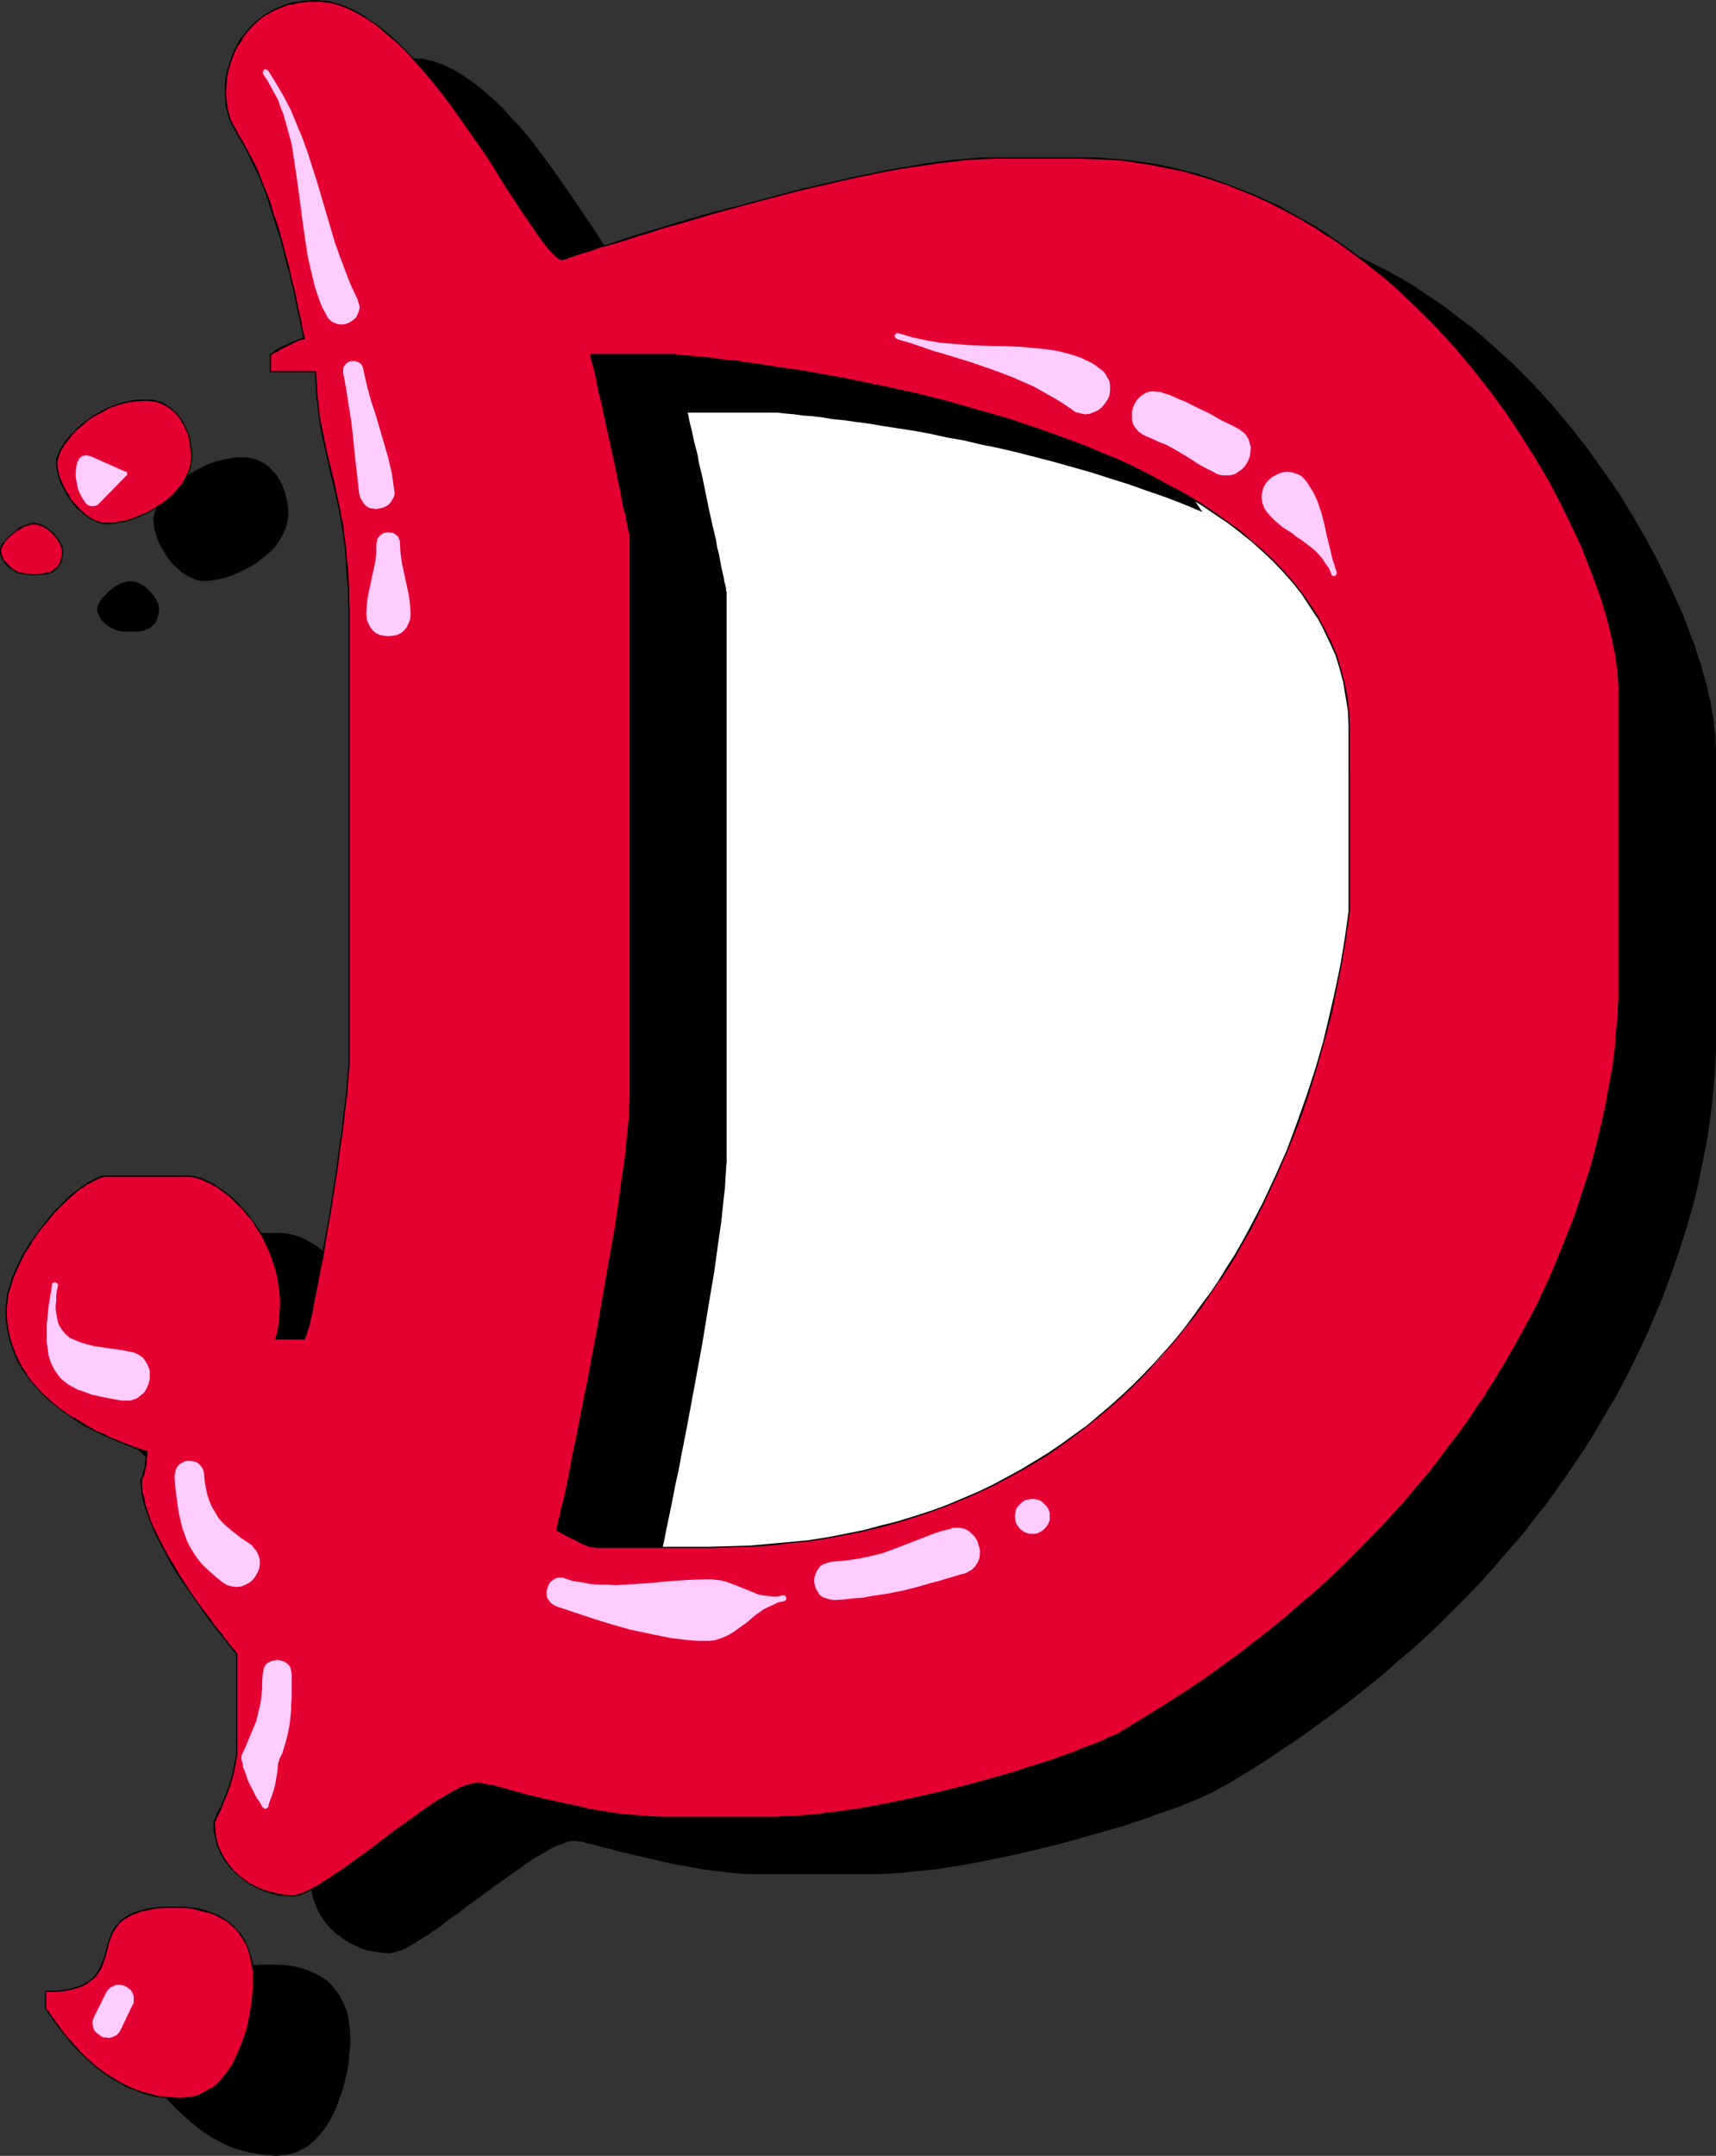
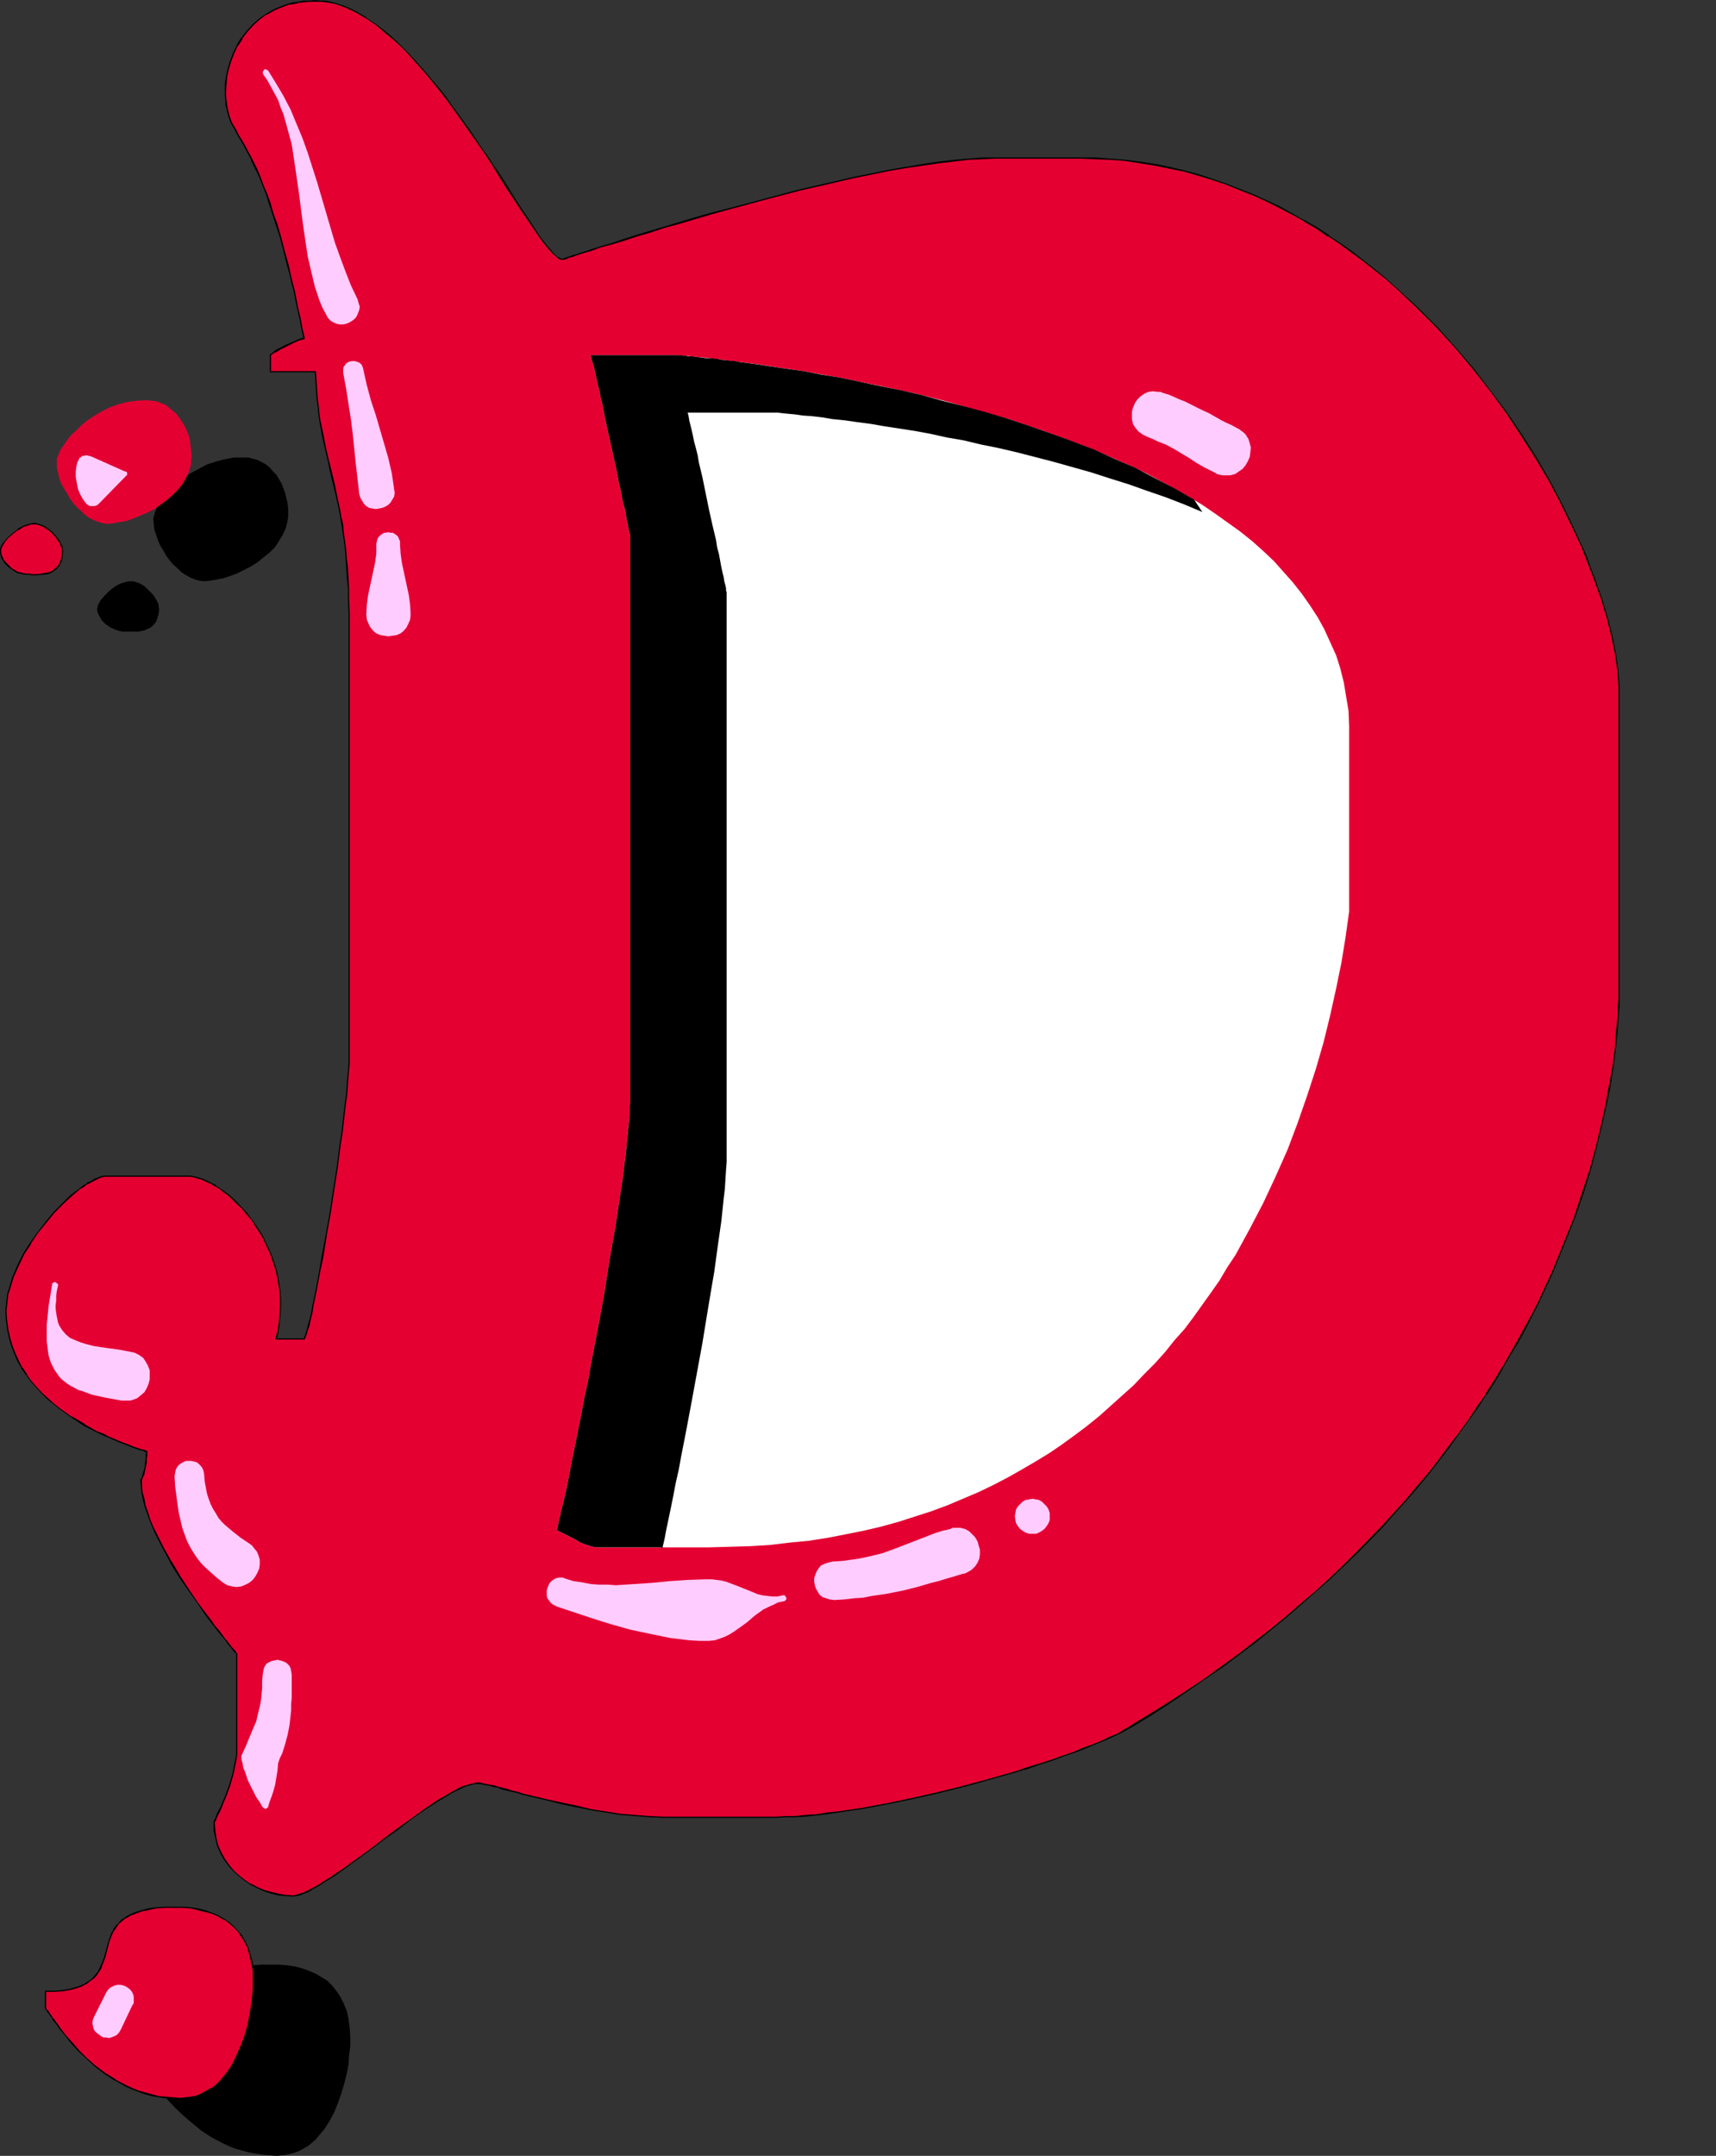
<svg xmlns="http://www.w3.org/2000/svg" xmlns:ns1="http://sodipodi.sourceforge.net/DTD/sodipodi-0.dtd" xmlns:ns2="http://www.inkscape.org/namespaces/inkscape" version="1.0" width="123.982mm" height="155.711mm" id="svg31" ns1:docname="Paint Glop D.wmf">
  <rect width="100%" height="100%" fill="#333333" stroke="none" />
  <ns1:namedview id="namedview31" pagecolor="#ffffff" bordercolor="#000000" borderopacity="0.25" ns2:showpageshadow="2" ns2:pageopacity="0.0" ns2:pagecheckerboard="0" ns2:deskcolor="#d1d1d1" ns2:document-units="mm" />
  <defs id="defs1">
    <pattern id="WMFhbasepattern" patternUnits="userSpaceOnUse" width="6" height="6" x="0" y="0" />
  </defs>
  <path style="fill:#000000;fill-opacity:1;fill-rule:evenodd;stroke:none" d="m 66.411,124.91 h 1.454 l 1.293,0.323 1.131,0.323 1.293,0.646 1.131,0.646 0.97,0.808 0.808,0.97 0.97,0.97 1.454,2.424 0.485,1.293 0.485,1.293 0.323,1.454 0.323,1.293 0.162,1.454 v 1.293 1.131 l -0.162,0.97 -0.485,1.939 -0.808,1.778 -0.97,1.616 -1.131,1.778 -1.454,1.454 -1.616,1.293 -1.777,1.454 -1.777,1.131 -1.939,0.97 -1.939,0.97 -1.777,0.646 -1.939,0.646 -1.777,0.323 -1.777,0.323 -1.616,0.162 -1.293,-0.162 -1.131,-0.323 -1.293,-0.485 -1.131,-0.646 -1.293,-0.808 -1.131,-1.131 -1.131,-0.97 -0.97,-1.131 -0.97,-1.293 -0.808,-1.454 -0.808,-1.293 -0.646,-1.454 -0.485,-1.454 -0.485,-1.454 -0.162,-1.454 -0.162,-1.454 0.162,-0.808 0.323,-1.131 0.485,-1.131 0.808,-1.293 0.97,-1.454 1.293,-1.454 1.293,-1.293 1.616,-1.454 1.616,-1.454 1.777,-1.131 2.101,-1.131 2.101,-1.131 2.424,-0.808 2.424,-0.646 2.585,-0.485 z" id="path1" />
  <path style="fill:#000000;fill-opacity:1;fill-rule:evenodd;stroke:none" d="m 35.71,158.682 h 0.646 l 0.646,0.162 1.293,0.485 1.293,0.808 1.131,1.131 1.131,1.131 0.808,1.293 0.646,1.293 v 0.646 l 0.162,0.646 -0.162,1.293 -0.323,1.131 -0.323,0.97 -0.485,0.646 -0.646,0.646 -0.646,0.485 -0.808,0.323 -0.646,0.323 -1.616,0.323 H 36.356 35.064 34.579 34.256 33.448 L 32.64,172.256 l -1.454,-0.485 -1.293,-0.646 -1.131,-0.808 -0.97,-0.97 -0.646,-1.131 -0.485,-0.97 -0.162,-0.97 0.162,-0.646 0.162,-0.646 0.323,-0.485 0.323,-0.646 1.131,-1.293 1.293,-1.293 1.454,-1.131 1.454,-0.808 1.616,-0.485 0.646,-0.162 z" id="path2" />
  <path style="fill:#000000;fill-opacity:1;fill-rule:evenodd;stroke:none" d="m 74.167,536.321 h 2.101 l 2.101,0.162 2.101,0.323 1.939,0.485 1.777,0.646 1.939,0.808 1.616,0.97 1.616,0.97 1.293,1.293 1.293,1.616 0.97,1.454 0.97,1.939 0.808,1.939 0.485,2.262 0.323,2.424 0.162,2.585 v 2.262 l -0.323,2.424 -0.162,2.585 -0.485,2.585 -0.646,2.585 -0.808,2.747 -0.97,2.747 -0.97,2.424 -1.293,2.424 -1.454,2.262 -1.616,1.939 -0.808,0.97 -0.97,0.808 -0.97,0.808 -1.131,0.646 -1.131,0.646 -1.131,0.485 -1.131,0.323 -1.293,0.323 -1.293,0.162 -1.454,0.162 -2.101,-0.162 -1.939,-0.162 -1.939,-0.323 -1.777,-0.323 -1.777,-0.485 -1.777,-0.485 -1.616,-0.646 -1.777,-0.808 -3.07,-1.616 -2.747,-1.778 -2.585,-2.101 -2.424,-2.101 -2.262,-2.101 -1.939,-2.101 -1.777,-2.101 -1.454,-1.939 -0.646,-0.97 -1.131,-1.616 -0.485,-0.646 -0.485,-0.646 -0.485,-0.646 -0.323,-0.485 -0.323,-0.485 v -4.525 h 2.585 l 2.101,-0.162 1.939,-0.323 1.777,-0.485 1.454,-0.485 1.131,-0.646 1.131,-0.646 0.97,-0.808 0.808,-0.808 0.646,-0.97 0.485,-0.97 0.485,-0.97 0.646,-2.101 0.646,-2.101 0.646,-2.101 0.808,-2.101 0.485,-0.97 0.646,-0.97 0.646,-0.97 0.97,-0.808 0.97,-0.808 1.293,-0.646 1.293,-0.646 1.777,-0.485 1.777,-0.485 2.101,-0.323 2.424,-0.162 h 1.293 z" id="path3" />
-   <path style="fill:#000000;fill-opacity:1;fill-rule:evenodd;stroke:none" d="m 112.463,15.836 1.454,0.162 h 1.293 l 1.454,0.323 1.454,0.323 2.747,0.97 2.747,1.293 2.747,1.616 2.747,1.939 2.747,2.101 2.585,2.262 2.747,2.585 2.585,2.909 2.585,2.747 2.585,3.07 4.848,6.464 4.686,6.625 4.524,6.625 2.101,3.07 2.101,3.232 1.939,3.07 1.777,2.909 1.777,2.747 1.777,2.585 1.616,2.424 1.454,2.101 1.293,1.939 1.293,1.616 0.646,0.646 0.485,0.485 0.485,0.646 0.646,0.485 0.323,0.162 0.485,0.323 0.485,0.162 h 0.323 v 0 h 0.162 l 0.323,-0.162 h 0.485 l 0.485,-0.323 0.646,-0.162 0.646,-0.323 0.808,-0.162 0.97,-0.323 0.97,-0.323 1.131,-0.323 1.131,-0.323 1.293,-0.485 1.293,-0.485 2.909,-0.808 3.232,-1.131 3.555,-0.97 3.716,-1.131 4.04,-1.293 4.201,-1.131 4.363,-1.293 4.363,-1.293 4.686,-1.293 9.533,-2.585 9.857,-2.585 9.857,-2.262 4.848,-1.131 4.848,-0.97 4.686,-0.97 4.686,-0.808 4.524,-0.808 4.363,-0.646 4.201,-0.323 4.04,-0.485 3.716,-0.162 3.555,-0.162 h 23.107 l 4.201,0.162 4.201,0.162 4.04,0.323 4.201,0.485 3.878,0.646 4.04,0.97 3.878,0.808 3.878,1.131 3.878,1.131 3.716,1.293 3.716,1.454 3.555,1.454 3.555,1.616 3.555,1.778 3.555,1.778 3.393,1.939 3.393,1.939 3.232,2.262 3.232,2.101 3.232,2.262 3.07,2.424 3.07,2.262 3.07,2.585 2.909,2.585 5.655,5.171 5.494,5.494 5.171,5.656 4.848,5.817 4.686,5.979 4.363,6.14 4.201,5.979 3.716,6.14 3.555,6.14 3.232,5.979 2.909,5.979 2.747,5.979 1.293,2.909 1.131,2.909 0.97,2.747 1.131,2.747 0.808,2.747 0.97,2.747 0.646,2.585 0.808,2.585 0.485,2.424 0.646,2.424 0.323,2.424 0.485,2.262 0.162,2.262 0.323,2.101 v 2.101 l 0.162,1.939 v 79.664 1.939 l -0.162,4.04 -0.162,2.101 -0.323,4.525 -0.485,4.686 -0.646,5.009 -0.808,5.333 -1.131,5.494 -1.131,5.656 -1.454,5.979 -1.777,6.14 -1.939,6.14 -2.262,6.464 -2.424,6.625 -2.909,6.787 -1.454,3.393 -1.616,3.393 -1.616,3.393 -1.777,3.555 -1.777,3.393 -1.939,3.555 -2.101,3.555 -2.101,3.555 -2.101,3.555 -2.262,3.555 -4.848,7.11 -2.585,3.717 -2.585,3.555 -2.909,3.555 -2.747,3.717 -3.07,3.555 -3.07,3.555 -3.07,3.555 -3.393,3.717 -3.393,3.555 -3.555,3.555 -3.555,3.555 -3.716,3.555 -3.878,3.555 -4.04,3.393 -4.04,3.555 -4.201,3.393 -4.363,3.555 -4.524,3.393 -4.686,3.393 -4.686,3.393 -4.848,3.232 -5.009,3.393 -5.171,3.232 -5.332,3.232 -1.616,0.808 -1.939,1.131 -2.101,0.97 -2.101,0.97 -2.424,0.97 -2.747,1.131 -2.747,0.97 -2.909,0.97 -2.909,1.131 -3.07,0.97 -3.232,1.131 -3.393,0.97 -6.787,1.939 -6.948,1.939 -7.11,1.778 -7.11,1.616 -7.11,1.454 -6.787,1.293 -3.393,0.485 -3.07,0.485 -3.232,0.323 -3.07,0.323 -2.909,0.323 -2.747,0.162 -2.747,0.162 h -2.424 -30.701 -3.878 l -3.878,-0.323 -4.04,-0.485 -4.04,-0.485 -4.201,-0.808 -3.878,-0.646 -4.04,-0.97 -3.555,-0.808 -3.555,-0.808 -3.393,-0.808 -2.909,-0.808 -1.454,-0.323 -1.293,-0.323 -1.131,-0.323 -1.131,-0.323 -1.131,-0.162 -0.808,-0.323 -0.808,-0.162 h -0.646 l -0.485,-0.162 h -0.323 -1.131 l -1.131,0.323 -1.131,0.485 -1.454,0.485 -1.454,0.646 -1.454,0.808 -1.616,0.97 -1.777,0.97 -1.616,1.131 -1.777,1.293 -3.716,2.585 -3.878,2.747 -3.878,2.909 -3.878,2.747 -1.777,1.454 -1.939,1.293 -3.555,2.747 -1.777,1.131 -1.616,1.131 -1.616,0.97 -1.454,0.97 -1.454,0.808 -1.293,0.808 -1.293,0.485 -1.131,0.323 -0.97,0.323 -0.97,0.162 -1.939,-0.162 -1.939,-0.323 -2.101,-0.323 -1.777,-0.646 -1.939,-0.808 -1.777,-0.97 -1.616,-1.131 -1.616,-1.131 -1.454,-1.454 -1.293,-1.454 -1.131,-1.616 -0.97,-1.778 -0.808,-1.939 -0.646,-1.939 -0.323,-2.262 -0.162,-2.101 0.162,-0.323 0.162,-0.323 0.323,-0.646 0.323,-0.808 0.485,-1.131 0.485,-1.131 0.646,-1.293 0.485,-1.293 1.131,-3.07 1.131,-3.393 0.323,-1.616 0.323,-1.616 0.162,-1.778 v -1.454 -26.178 0 l -0.162,-0.323 -0.485,-0.485 -0.323,-0.485 -0.646,-0.808 -0.808,-0.808 -0.323,-0.485 -0.323,-0.646 -0.97,-0.97 -0.97,-1.293 -0.97,-1.293 -1.131,-1.454 -1.131,-1.454 -2.262,-3.232 -2.424,-3.555 -2.424,-3.717 -2.424,-3.878 -2.262,-4.04 -1.939,-3.878 -0.808,-1.939 -0.808,-1.939 -0.808,-1.939 -0.485,-1.939 -0.485,-1.778 -0.323,-1.778 -0.323,-1.778 v -1.616 -0.162 l 0.162,-0.162 0.162,-0.485 0.323,-0.646 0.323,-1.131 v -0.646 l 0.162,-0.646 0.162,-0.808 v -0.97 l 0.162,-0.97 v -1.131 l -0.323,-0.162 -0.646,-0.162 -0.646,-0.323 -0.97,-0.162 -0.97,-0.485 -1.131,-0.323 -1.293,-0.485 -1.293,-0.485 -1.454,-0.646 -1.616,-0.646 -1.454,-0.808 -1.777,-0.808 -3.393,-1.778 -3.393,-2.101 -3.393,-2.424 -1.616,-1.293 -1.616,-1.454 -1.616,-1.454 -1.454,-1.454 -1.454,-1.778 -1.293,-1.778 -1.131,-1.778 -1.131,-1.939 -0.97,-1.939 -0.808,-2.101 -0.646,-2.262 -0.485,-2.424 -0.162,-2.424 -0.162,-2.424 v -1.454 l 0.162,-1.616 0.323,-1.454 0.323,-1.616 0.485,-1.616 0.646,-1.454 1.293,-3.232 1.616,-3.07 1.777,-3.07 2.101,-2.909 2.101,-2.909 2.262,-2.585 2.262,-2.424 2.424,-2.101 2.262,-1.939 0.97,-0.646 1.131,-0.808 1.131,-0.646 0.97,-0.485 0.97,-0.323 0.808,-0.323 0.808,-0.162 0.808,-0.162 h 21.491 l 0.97,0.162 1.131,0.162 1.131,0.323 1.131,0.323 1.131,0.485 1.293,0.646 1.131,0.646 1.293,0.808 1.293,0.97 1.131,0.97 1.293,1.131 1.293,1.131 1.131,1.131 1.131,1.454 1.131,1.454 1.131,1.454 0.97,1.454 1.939,3.393 0.808,1.778 0.646,1.778 0.646,1.778 0.646,1.939 0.485,1.939 0.323,2.101 0.323,2.101 0.162,2.101 v 2.101 l -0.162,2.262 -0.162,2.101 -0.323,2.262 -0.646,2.262 h 7.756 l 0.162,-0.485 0.323,-0.808 0.323,-0.97 0.485,-1.454 0.323,-1.616 0.485,-1.778 0.485,-2.101 0.485,-2.262 0.323,-2.424 0.646,-2.585 0.485,-2.747 0.485,-2.909 0.97,-5.817 1.131,-6.464 1.939,-12.766 0.97,-6.14 0.323,-3.07 0.323,-2.909 0.323,-2.747 0.323,-2.585 0.323,-2.585 0.323,-2.262 0.162,-2.101 v -1.939 l 0.162,-1.778 v -1.454 -118.123 -3.555 -3.393 l -0.162,-3.07 -0.162,-2.909 -0.162,-2.747 -0.162,-2.585 -0.323,-2.424 -0.323,-2.424 -0.162,-2.101 -0.485,-2.262 -0.162,-1.939 -0.485,-1.939 -0.646,-3.555 -0.808,-3.393 -0.808,-3.393 -0.808,-3.232 -0.808,-3.232 -0.646,-3.555 -0.646,-3.717 -0.323,-2.101 -0.323,-2.101 -0.162,-2.101 -0.323,-2.424 -0.162,-2.424 -0.162,-2.585 h -12.28 v -4.525 l 1.293,-0.808 0.97,-0.646 2.262,-1.293 2.101,-0.97 1.293,-0.485 1.293,-0.485 -0.646,-2.747 -0.485,-2.747 -0.646,-2.585 -0.485,-2.585 -0.485,-2.424 -0.646,-2.262 -0.485,-2.262 -0.485,-2.101 -1.131,-4.201 -0.97,-3.717 -0.97,-3.393 -0.97,-3.07 -0.97,-2.909 -0.97,-2.585 -0.97,-2.262 -0.808,-2.101 -0.808,-1.939 -0.808,-1.778 L 94.85,58.658 94.042,57.203 93.396,55.911 92.749,54.779 92.103,53.648 91.457,52.679 90.487,50.901 89.518,49.124 88.871,47.346 88.387,45.407 88.225,44.276 88.063,43.145 87.902,41.852 v -1.454 -1.939 l 0.323,-2.101 0.485,-2.101 0.646,-1.939 0.808,-2.262 0.97,-1.939 1.131,-1.939 1.454,-1.939 1.616,-1.778 1.777,-1.454 2.101,-1.616 2.262,-1.131 2.424,-0.97 1.293,-0.485 1.293,-0.323 1.454,-0.323 1.454,-0.162 h 1.454 z" id="path4" />
  <path style="fill:#e50032;fill-opacity:1;fill-rule:evenodd;stroke:none" d="m 40.073,109.236 1.293,0.162 1.454,0.162 1.131,0.485 1.293,0.485 0.97,0.808 0.97,0.808 0.97,0.808 0.808,1.131 0.808,1.131 0.646,1.131 0.646,1.293 0.485,1.293 0.323,1.293 0.162,1.454 0.162,1.454 0.162,1.454 -0.162,0.97 v 0.97 l -0.485,1.939 -0.808,1.778 -0.97,1.778 -1.293,1.616 -1.454,1.454 -1.454,1.293 -1.777,1.293 -1.777,1.293 -1.939,0.97 -1.939,0.808 -1.939,0.808 -1.777,0.646 -1.939,0.323 -1.777,0.323 -1.616,0.162 -1.131,-0.162 -1.131,-0.323 -1.293,-0.485 -1.293,-0.646 -1.131,-0.808 -1.131,-1.131 -1.131,-0.97 -0.97,-1.131 -0.97,-1.293 -0.808,-1.454 -0.808,-1.293 -0.808,-1.454 -0.485,-1.454 -0.323,-1.454 -0.323,-1.454 v -1.454 -0.808 l 0.485,-1.131 0.485,-1.293 0.808,-1.131 0.97,-1.454 1.131,-1.454 1.454,-1.293 1.454,-1.454 1.616,-1.293 1.939,-1.293 1.939,-1.131 2.262,-1.131 2.262,-0.808 2.424,-0.646 2.585,-0.323 z" id="path5" />
-   <path style="fill:#000000;fill-opacity:1;fill-rule:evenodd;stroke:none" d="m 40.073,109.397 1.293,0.162 v 0 l 1.293,0.162 1.293,0.485 1.131,0.485 v 0 l 0.97,0.646 1.131,0.808 0.97,0.97 0.808,0.97 0.646,1.131 v 0 l 0.646,1.131 0.646,1.293 0.485,1.293 0.323,1.454 v -0.162 l 0.162,1.454 0.162,1.454 0.162,1.454 -0.162,0.97 v 0.97 -0.162 l -0.485,1.939 -0.808,1.778 -0.97,1.778 v 0 l -1.293,1.616 -1.293,1.454 -1.616,1.454 -1.777,1.293 v -0.162 l -1.777,1.293 v 0 l -1.777,0.97 -1.939,0.808 -1.939,0.808 -1.939,0.646 -1.777,0.323 v 0 l -1.777,0.323 h -1.616 -1.131 v 0 l -1.131,-0.323 -1.293,-0.485 -1.131,-0.646 v 0 l -1.131,-0.808 -1.131,-0.97 -1.131,-1.131 -0.97,-1.131 -1.131,-1.293 h 0.162 l -0.808,-1.454 v 0.162 l -0.808,-1.454 -0.646,-1.454 -0.646,-1.454 -0.323,-1.454 -0.323,-1.293 v 0 -1.454 l 0.162,-0.808 v 0 l 0.323,-0.97 0.485,-1.293 v 0 l 0.808,-1.131 h -0.162 l 1.131,-1.454 1.131,-1.454 1.293,-1.454 1.616,-1.293 1.616,-1.454 1.939,-1.293 -0.162,0.162 2.101,-1.131 2.101,-1.131 2.262,-0.808 2.585,-0.646 h -0.162 l 2.585,-0.323 2.747,-0.162 v -0.323 H 37.326 l -2.585,0.485 v 0 l -2.424,0.646 -2.262,0.808 -2.262,1.131 -1.939,1.131 h -0.162 l -1.777,1.293 -1.777,1.293 -1.454,1.454 -1.454,1.454 -1.131,1.293 -0.97,1.454 v 0 L 16.32,122.809 v 0 l -0.485,1.293 -0.485,0.97 v 0.162 0.808 1.454 0 l 0.323,1.454 0.323,1.454 0.485,1.454 0.808,1.454 0.646,1.293 v 0.162 l 0.97,1.293 v 0 l 0.97,1.293 0.97,1.293 1.131,0.97 1.131,0.97 1.131,0.808 0.162,0.162 1.293,0.646 1.131,0.485 1.131,0.323 h 0.162 l 1.131,0.162 1.616,-0.162 1.777,-0.323 h 0.162 l 1.777,-0.323 1.939,-0.646 1.777,-0.646 1.939,-0.97 1.939,-0.97 v 0 l 1.939,-1.131 v -0.162 l 1.616,-1.293 1.616,-1.293 1.454,-1.616 1.293,-1.616 v 0 l 0.97,-1.778 0.808,-1.778 0.485,-1.939 v 0 l 0.162,-0.97 v -0.97 -1.454 l -0.323,-1.454 -0.162,-1.454 v 0 l -0.323,-1.293 -0.485,-1.293 -0.646,-1.293 -0.646,-1.293 v 0 l -0.808,-1.131 -0.808,-1.131 -0.97,-0.808 -0.97,-0.808 -1.131,-0.808 v 0 l -1.131,-0.646 -1.293,-0.323 -1.293,-0.323 h -0.162 -1.293 z" id="path6" />
  <path style="fill:#e50032;fill-opacity:1;fill-rule:evenodd;stroke:none" d="m 9.372,143.008 h 0.646 l 0.485,0.162 1.454,0.485 1.293,0.808 1.131,1.131 0.97,1.131 0.97,1.293 0.646,1.293 v 0.646 l 0.162,0.646 -0.162,1.293 -0.323,1.131 -0.323,0.808 -0.485,0.97 -0.646,0.485 -0.646,0.485 -0.808,0.485 -0.808,0.323 -1.616,0.162 -1.454,0.162 H 8.564 L 8.241,156.743 H 7.756 7.11 l -0.97,-0.162 -1.293,-0.323 -1.293,-0.808 -1.131,-0.808 -0.97,-0.97 -0.646,-1.131 -0.485,-0.97 -0.162,-0.97 v -0.646 l 0.162,-0.646 0.323,-0.485 0.485,-0.646 0.97,-1.293 1.293,-1.293 1.454,-1.131 1.616,-0.808 1.454,-0.485 0.808,-0.162 z" id="path7" />
  <path style="fill:#000000;fill-opacity:1;fill-rule:evenodd;stroke:none" d="M 9.372,143.17 H 10.018 9.857 l 0.646,0.162 1.293,0.485 v 0 l 1.293,0.808 v 0 l 1.131,0.97 1.131,1.293 0.808,1.293 v -0.162 l 0.485,1.293 0.162,0.646 v 0 l 0.162,0.646 -0.162,1.293 v 0 l -0.323,1.131 -0.323,0.808 v 0 l -0.485,0.808 v 0 l -0.646,0.485 -0.646,0.646 0.162,-0.162 -0.808,0.485 -0.808,0.162 -1.616,0.323 v 0 l -1.454,0.162 H 8.564 l -0.323,-0.162 H 7.756 7.11 L 6.14,156.42 h 0.162 l -1.454,-0.323 -1.293,-0.808 v 0.162 l -0.97,-0.97 -0.97,-0.97 -0.808,-0.97 h 0.162 l -0.485,-0.97 -0.162,-0.97 v 0 -0.646 0.162 l 0.162,-0.646 0.323,-0.646 v 0 L 1.293,148.179 H 1.131 l 1.131,-1.293 1.293,-1.131 1.454,-1.131 v 0.162 L 6.463,143.816 8.079,143.331 H 7.918 l 0.808,-0.162 h 0.646 v -0.485 l -0.646,0.162 -0.808,0.162 v 0 l -1.454,0.485 -1.616,0.808 v 0.162 l -1.454,1.131 -1.293,1.131 -1.131,1.293 v 0 l -0.485,0.646 v 0 L 0.162,149.31 0,149.957 v 0 0.646 0 l 0.162,1.131 0.323,0.97 h 0.162 l 0.646,1.131 0.97,0.97 1.131,0.808 v 0 l 1.293,0.808 1.454,0.323 v 0 l 0.97,0.162 h 0.646 0.485 l 0.323,0.162 h 1.293 l 1.454,-0.162 h 0.162 l 1.616,-0.162 0.808,-0.323 0.646,-0.323 0.162,-0.162 0.646,-0.485 0.646,-0.646 v 0 l 0.485,-0.808 v 0 l 0.485,-0.97 0.162,-1.131 v 0 l 0.162,-1.293 -0.162,-0.646 v 0 -0.646 l -0.646,-1.293 v -0.162 l -0.97,-1.293 -0.97,-1.131 -1.293,-1.131 v 0 l -1.293,-0.808 v 0 l -1.293,-0.485 -0.646,-0.162 v 0 l -0.646,-0.162 z" id="path8" />
  <path style="fill:#e50032;fill-opacity:1;fill-rule:evenodd;stroke:none" d="m 47.667,520.647 h 2.262 l 2.101,0.162 1.939,0.485 2.101,0.485 1.777,0.485 1.777,0.808 1.777,0.97 1.454,1.131 1.293,1.293 1.293,1.293 1.131,1.778 0.97,1.778 0.646,1.939 0.646,2.262 0.323,2.424 v 2.585 2.262 l -0.162,2.424 -0.323,2.585 -0.485,2.585 -0.485,2.747 -0.808,2.585 -0.97,2.747 -1.131,2.585 -1.131,2.424 -1.454,2.101 -1.616,2.101 -0.97,0.808 -0.808,0.97 -1.131,0.646 -0.97,0.646 -1.131,0.646 -1.131,0.485 -1.293,0.485 -1.131,0.162 -1.454,0.323 h -1.293 -2.101 l -1.939,-0.323 -1.939,-0.162 -1.777,-0.485 -1.939,-0.323 -1.777,-0.646 -1.616,-0.646 -1.616,-0.808 -3.07,-1.616 -2.909,-1.778 -2.585,-1.939 -2.424,-2.262 -2.101,-2.101 -1.939,-2.101 -1.777,-2.101 -1.454,-1.939 -0.646,-0.97 -0.646,-0.808 -0.485,-0.808 -0.646,-0.646 -0.485,-0.646 -0.323,-0.646 -0.323,-0.485 -0.323,-0.323 v -4.686 h 2.424 l 2.262,-0.162 1.939,-0.323 1.616,-0.485 1.454,-0.485 1.293,-0.646 1.131,-0.646 0.808,-0.808 0.808,-0.808 0.646,-0.97 0.485,-0.97 0.485,-0.97 0.808,-2.101 1.131,-4.201 0.808,-2.101 0.485,-0.97 0.646,-0.97 0.646,-0.97 0.97,-0.808 1.131,-0.808 1.131,-0.646 1.454,-0.646 1.616,-0.485 1.777,-0.323 2.262,-0.485 2.424,-0.162 h 1.293 z" id="path9" />
  <path style="fill:#000000;fill-opacity:1;fill-rule:evenodd;stroke:none" d="m 47.667,520.808 h 2.262 l 2.101,0.162 v 0 l 1.939,0.485 1.939,0.485 1.939,0.485 1.777,0.808 1.616,0.97 V 524.04 l 1.454,1.131 1.454,1.293 1.293,1.454 H 65.28 l 1.131,1.616 v 0 l 0.97,1.778 0.646,2.101 0.485,2.101 v 0 l 0.485,2.424 v 2.585 2.262 l -0.162,2.424 -0.323,2.585 v -0.162 l -0.485,2.747 -0.485,2.585 -0.808,2.747 -0.97,2.585 -1.131,2.585 -1.131,2.424 v 0 l -1.454,2.262 v 0 l -1.616,1.939 -0.808,0.97 -0.97,0.808 -0.97,0.808 v -0.162 l -1.131,0.646 v 0 l -1.131,0.646 -0.97,0.485 -1.293,0.485 -1.293,0.162 h 0.162 l -1.454,0.162 -1.293,0.162 -2.101,-0.162 -1.939,-0.162 -1.939,-0.162 v 0 l -1.777,-0.485 -1.777,-0.485 -1.777,-0.485 -1.616,-0.646 -1.777,-0.808 -3.07,-1.616 h 0.162 l -2.909,-1.778 v 0 l -2.585,-1.939 -2.424,-2.101 -2.101,-2.101 -1.939,-2.262 -1.777,-1.939 -1.454,-1.939 -0.646,-0.97 -0.646,-0.808 v 0 l -0.485,-0.808 h -0.162 l -0.485,-0.808 -0.485,-0.646 -0.323,-0.646 -0.485,-0.323 -0.162,-0.485 v 0.162 -4.686 l -0.162,0.162 h 2.424 l 2.262,-0.162 v 0 l 1.939,-0.323 1.777,-0.485 1.454,-0.485 1.131,-0.646 h 0.162 l 0.97,-0.808 0.97,-0.646 0.808,-0.808 0.646,-0.97 v 0 l 0.646,-0.97 0.323,-0.97 0.808,-2.101 1.131,-4.363 0.808,-2.101 0.485,-0.97 v 0.162 l 0.646,-0.97 v 0 l 0.646,-0.97 0.97,-0.808 0.97,-0.808 v 0.162 l 1.293,-0.808 1.293,-0.485 1.777,-0.646 1.777,-0.323 h -0.162 l 2.262,-0.485 2.424,-0.162 h 1.293 1.293 v -0.323 H 46.375 45.082 l -2.424,0.162 -2.262,0.323 v 0 l -1.777,0.485 -1.616,0.485 -1.454,0.646 -1.293,0.646 v 0.162 l -1.131,0.646 -0.808,0.97 -0.808,0.808 v 0 l -0.646,0.97 v 0.162 l -0.485,0.808 -0.808,2.262 -1.131,4.201 -0.808,2.101 -0.485,0.97 -0.485,0.97 v 0 l -0.646,0.808 -0.646,0.808 -0.97,0.808 -1.131,0.646 h 0.162 l -1.293,0.646 -1.454,0.485 -1.777,0.485 -1.939,0.323 h 0.162 l -2.262,0.162 H 12.442 12.28 v 0.162 0 0 4.686 0 0 l 0.323,0.485 0.323,0.485 0.485,0.646 0.485,0.646 0.485,0.646 h -0.162 l 0.646,0.808 v 0 l 0.646,0.808 0.646,0.97 1.616,1.939 1.616,2.101 1.939,2.101 2.262,2.101 2.262,2.101 2.747,2.101 v 0 l 2.747,1.778 h 0.162 l 3.07,1.778 1.616,0.646 1.616,0.646 1.777,0.646 1.777,0.485 1.939,0.323 v 0 l 1.939,0.323 1.939,0.162 h 2.101 1.293 l 1.454,-0.162 v 0 l 1.293,-0.323 1.131,-0.485 1.131,-0.485 1.131,-0.485 v 0 l 1.131,-0.646 v -0.162 l 0.97,-0.808 0.97,-0.808 0.97,-0.808 1.454,-2.101 h 0.162 l 1.454,-2.262 v 0 l 1.293,-2.424 0.97,-2.585 0.97,-2.585 0.808,-2.747 0.485,-2.585 0.485,-2.747 v 0 l 0.323,-2.585 0.162,-2.424 0.162,-2.262 -0.162,-2.585 -0.323,-2.424 v 0 l -0.646,-2.262 -0.646,-1.939 -0.97,-1.939 v 0 l -0.97,-1.616 h -0.162 l -1.293,-1.454 -1.293,-1.293 -1.616,-1.131 v 0 l -1.616,-0.97 -1.939,-0.808 -1.777,-0.646 -1.939,-0.485 -2.101,-0.323 v 0 l -2.101,-0.162 h -2.262 z" id="path10" />
  <path style="fill:#e50032;fill-opacity:1;fill-rule:evenodd;stroke:none" d="m 86.124,0.162 1.454,0.162 1.293,0.162 1.454,0.162 1.293,0.323 2.747,0.97 2.747,1.293 2.909,1.616 2.585,1.939 2.747,2.101 2.747,2.424 2.585,2.585 2.585,2.747 2.585,2.909 2.585,3.07 2.585,3.07 2.424,3.232 4.686,6.625 4.524,6.625 2.101,3.232 2.101,3.07 1.939,3.07 1.777,2.909 1.777,2.747 1.777,2.585 1.616,2.424 1.454,2.101 1.293,1.778 1.293,1.778 0.646,0.646 0.485,0.485 0.485,0.646 0.646,0.485 0.323,0.162 0.485,0.323 0.485,0.162 h 0.323 v 0 h 0.162 l 0.323,-0.162 0.485,-0.162 0.485,-0.162 0.646,-0.162 0.646,-0.323 0.808,-0.162 0.97,-0.323 0.97,-0.323 1.131,-0.323 1.131,-0.323 1.293,-0.485 1.293,-0.485 2.909,-0.808 3.232,-1.131 3.555,-1.131 3.716,-0.97 4.04,-1.293 4.201,-1.131 4.201,-1.293 4.524,-1.293 4.686,-1.293 9.533,-2.585 9.695,-2.585 9.857,-2.262 5.009,-1.131 4.848,-0.97 4.686,-0.97 4.686,-0.808 4.524,-0.808 4.363,-0.646 4.201,-0.485 3.878,-0.323 3.878,-0.323 h 3.555 23.107 4.201 l 4.201,0.323 4.04,0.323 4.04,0.485 4.04,0.646 4.04,0.97 3.878,0.808 3.878,1.131 3.878,1.131 3.716,1.293 3.716,1.454 3.555,1.454 3.555,1.616 3.555,1.778 3.555,1.778 3.393,1.939 3.393,1.939 3.232,2.101 3.232,2.262 3.232,2.262 3.07,2.262 3.07,2.424 3.07,2.585 2.909,2.424 5.655,5.333 5.494,5.494 5.009,5.656 5.009,5.817 4.686,5.979 4.363,5.979 4.04,6.14 3.878,6.14 3.555,6.14 3.232,5.979 2.909,5.979 2.747,5.979 1.131,2.909 1.131,2.909 1.131,2.747 0.97,2.747 0.97,2.747 0.808,2.747 0.808,2.585 0.646,2.585 0.646,2.424 0.485,2.424 0.485,2.424 0.323,2.262 0.323,2.262 0.162,2.101 0.162,2.101 v 1.939 79.826 1.778 1.939 2.101 l -0.162,2.101 -0.323,4.525 -0.485,4.686 -0.646,5.009 -0.808,5.333 -1.131,5.494 -1.293,5.656 -1.454,5.979 -1.616,6.14 -1.939,6.302 -2.262,6.302 -2.585,6.625 -2.747,6.625 -1.454,3.555 -1.616,3.393 -1.616,3.393 -1.777,3.555 -1.939,3.393 -1.939,3.555 -1.939,3.555 -2.101,3.555 -2.101,3.555 -2.262,3.555 -2.424,3.555 -2.424,3.555 -2.585,3.717 -2.747,3.555 -2.747,3.717 -2.909,3.555 -2.909,3.555 -3.07,3.555 -3.232,3.717 -3.232,3.555 -3.393,3.555 -3.555,3.555 -3.716,3.555 -3.716,3.555 -3.878,3.555 -3.878,3.393 -4.201,3.555 -4.201,3.393 -4.363,3.555 -4.524,3.393 -4.524,3.393 -4.848,3.393 -4.686,3.232 -5.009,3.232 -5.171,3.393 -5.332,3.232 -1.616,0.808 -1.939,1.131 -2.101,0.808 -2.262,1.131 -2.424,0.97 -2.585,0.97 -2.747,1.131 -2.909,0.97 -3.07,1.131 -3.07,0.97 -3.232,1.131 -3.232,0.97 -6.787,1.939 -6.948,1.939 -7.271,1.778 -7.11,1.616 -6.948,1.454 -6.787,1.293 -3.393,0.485 -3.232,0.485 -3.232,0.485 -2.909,0.323 -2.909,0.323 -2.909,0.162 h -2.585 l -2.424,0.162 h -30.701 l -3.878,-0.162 -4.04,-0.323 -4.04,-0.323 -8.079,-1.293 -4.04,-0.808 -3.878,-0.97 -3.716,-0.808 -3.555,-0.808 -3.232,-0.808 -1.616,-0.485 -1.454,-0.323 -1.454,-0.485 -1.293,-0.162 -1.131,-0.485 -1.131,-0.162 -0.97,-0.323 -0.97,-0.162 -0.646,-0.162 -0.646,-0.162 -0.485,-0.162 H 130.56 l -0.97,0.162 -1.131,0.323 -1.293,0.323 -1.293,0.485 -1.454,0.808 -1.616,0.808 -1.616,0.97 -1.616,0.97 -1.777,1.131 -1.777,1.293 -3.555,2.585 -3.878,2.747 -3.878,2.909 -3.878,2.747 -3.716,2.747 -3.555,2.585 -1.777,1.293 -1.616,1.131 -1.616,0.97 -1.454,0.97 -1.454,0.808 -1.454,0.808 -1.293,0.485 -0.97,0.323 -1.131,0.323 -0.808,0.162 -2.101,-0.162 -1.939,-0.323 -1.939,-0.485 -1.939,-0.485 -1.777,-0.808 -1.777,-0.97 -1.616,-1.131 -1.616,-1.131 -1.454,-1.454 -1.293,-1.454 -1.293,-1.616 -0.97,-1.778 -0.808,-1.939 -0.485,-1.939 -0.485,-2.101 v -2.262 -0.162 l 0.323,-0.485 0.162,-0.646 0.485,-0.808 0.323,-0.97 0.646,-1.293 0.485,-1.293 0.646,-1.454 1.131,-3.07 0.97,-3.232 0.323,-1.616 0.323,-1.616 0.323,-1.778 v -1.454 -26.178 0 l -0.323,-0.323 -0.323,-0.485 -0.485,-0.646 -0.646,-0.646 -0.646,-0.808 -0.323,-0.485 -0.485,-0.646 -0.808,-1.131 -0.97,-1.131 -1.131,-1.293 -0.97,-1.454 -1.131,-1.454 -2.424,-3.393 -2.424,-3.393 -2.424,-3.717 -2.424,-3.878 -2.101,-4.04 -1.939,-3.878 -0.97,-1.939 -0.808,-1.939 -0.646,-1.939 -0.646,-1.939 -0.485,-1.778 -0.323,-1.778 -0.162,-1.778 -0.162,-1.616 0.162,-0.162 0.162,-0.162 0.162,-0.485 0.162,-0.646 0.323,-1.131 0.162,-0.646 0.162,-0.646 v -0.808 l 0.162,-0.97 0.162,-0.97 v -1.131 h -0.485 l -0.485,-0.323 -0.808,-0.162 -0.808,-0.323 -0.97,-0.323 -1.293,-0.485 -1.131,-0.485 -1.454,-0.485 -1.293,-0.646 -1.616,-0.646 -1.616,-0.808 -1.616,-0.646 -3.393,-1.939 -3.393,-2.101 -3.393,-2.262 -1.777,-1.454 -1.616,-1.293 -1.454,-1.616 -1.616,-1.454 -1.293,-1.778 -1.293,-1.778 -1.293,-1.778 -1.131,-1.939 -0.808,-1.939 -0.808,-2.262 -0.646,-2.101 -0.485,-2.424 -0.323,-2.424 -0.162,-2.424 0.162,-1.454 0.162,-1.616 0.162,-1.454 0.485,-1.616 0.485,-1.616 0.485,-1.454 1.293,-3.232 1.616,-3.07 1.939,-3.07 1.939,-2.909 2.262,-2.909 2.262,-2.585 2.262,-2.424 2.262,-2.101 2.262,-1.778 1.131,-0.808 1.131,-0.808 0.97,-0.485 0.97,-0.646 0.97,-0.323 0.97,-0.323 0.808,-0.162 h 0.646 21.491 1.131 l 0.97,0.162 1.131,0.323 1.293,0.323 1.131,0.485 1.293,0.646 1.131,0.646 1.293,0.97 1.293,0.808 1.131,0.97 1.293,1.131 1.131,1.131 1.293,1.293 1.131,1.293 1.131,1.454 0.97,1.454 2.101,3.07 0.808,1.778 0.808,1.778 0.808,1.778 0.646,1.778 0.646,1.939 0.485,1.939 0.323,2.101 0.323,2.101 0.162,2.101 v 2.101 l -0.162,2.262 -0.162,2.101 -0.323,2.262 -0.646,2.262 h 7.756 l 0.162,-0.485 0.323,-0.808 0.323,-0.97 0.323,-1.454 0.485,-1.616 0.485,-1.778 0.323,-2.101 0.485,-2.262 0.485,-2.424 0.485,-2.585 0.485,-2.747 0.485,-2.747 1.131,-6.14 1.131,-6.302 1.939,-12.604 0.808,-6.302 0.485,-2.909 0.323,-2.909 0.323,-2.909 0.323,-2.585 0.323,-2.424 0.162,-2.424 0.162,-2.101 0.162,-1.939 0.162,-1.616 v -1.616 -118.123 -3.555 l -0.162,-3.393 v -3.07 l -0.162,-2.909 -0.323,-2.747 -0.162,-2.585 -0.162,-2.424 -0.323,-2.424 -0.323,-2.101 -0.323,-2.262 -0.323,-1.939 -0.323,-1.939 -0.808,-3.555 -0.646,-3.393 -0.97,-3.393 -0.646,-3.232 -0.808,-3.232 -0.646,-3.555 -0.808,-3.717 -0.323,-2.101 -0.162,-1.939 -0.323,-2.262 -0.162,-2.424 -0.162,-2.424 -0.162,-2.585 H 73.844 v -4.525 l 1.131,-0.97 1.131,-0.646 2.101,-0.97 2.262,-1.131 L 81.6,92.753 83.054,92.269 82.408,89.521 81.923,86.774 81.277,84.189 80.792,81.604 80.307,79.18 79.661,76.917 79.176,74.655 78.53,72.554 77.56,68.515 76.591,64.798 75.621,61.405 74.49,58.173 73.521,55.426 72.713,52.84 71.743,50.416 70.935,48.316 70.128,46.377 69.158,44.599 68.512,42.983 67.704,41.691 67.057,40.398 66.411,39.105 65.765,38.136 65.118,37.166 64.149,35.227 63.179,33.449 62.533,31.672 62.048,29.733 61.887,28.763 61.725,27.47 61.564,26.178 v -1.454 -1.939 l 0.323,-2.101 0.485,-1.939 0.646,-2.101 0.808,-2.101 0.97,-2.101 1.131,-1.939 1.454,-1.939 1.616,-1.616 1.777,-1.778 1.939,-1.293 2.262,-1.293 2.424,-0.97 1.293,-0.485 1.454,-0.323 1.293,-0.162 1.454,-0.162 1.616,-0.162 z" id="path11" />
  <path style="fill:#000000;fill-opacity:1;fill-rule:evenodd;stroke:none" d="m 86.124,0.485 h 1.454 l 1.293,0.162 v 0 l 1.293,0.162 1.454,0.323 2.747,0.97 2.747,1.293 v 0 l 2.747,1.616 v 0 l 2.747,1.778 2.585,2.262 2.747,2.262 2.747,2.585 2.585,2.909 2.585,2.909 2.424,2.909 2.585,3.232 2.424,3.232 4.686,6.625 4.524,6.464 v 0 l 2.101,3.232 1.939,3.232 1.939,3.07 1.939,2.909 1.777,2.747 1.777,2.585 v 0 l 3.07,4.525 1.293,1.778 1.293,1.616 0.646,0.646 0.485,0.646 0.646,0.485 0.485,0.485 0.323,0.323 v 0 l 0.485,0.323 h 0.162 l 0.323,0.162 h 0.162 0.323 0.162 0.162 l 0.323,-0.162 h 0.323 l 0.485,-0.323 0.646,-0.162 0.646,-0.162 0.808,-0.323 0.97,-0.323 0.97,-0.323 1.131,-0.323 1.131,-0.323 1.293,-0.485 1.293,-0.485 3.07,-0.808 3.232,-0.97 3.393,-1.131 3.878,-1.131 3.878,-1.293 4.201,-1.131 4.363,-1.293 4.363,-1.293 4.686,-1.293 9.533,-2.585 9.857,-2.585 9.857,-2.262 4.848,-1.131 4.848,-0.97 4.686,-0.97 4.686,-0.808 v 0 l 4.524,-0.646 4.363,-0.646 4.201,-0.485 3.878,-0.485 3.878,-0.162 3.555,-0.162 h 23.107 l 4.201,0.162 4.201,0.162 4.04,0.323 4.04,0.646 4.04,0.646 v 0 l 3.878,0.808 4.04,0.808 3.878,1.131 3.716,1.131 3.878,1.293 3.555,1.454 3.716,1.454 3.555,1.616 3.555,1.778 3.393,1.778 3.555,1.939 h -0.162 l 3.393,1.939 3.232,2.262 v -0.162 l 3.393,2.262 3.07,2.262 3.07,2.262 3.07,2.424 3.07,2.424 2.909,2.585 5.655,5.333 5.494,5.494 5.171,5.656 4.848,5.817 4.686,5.979 4.363,5.979 4.04,6.14 v 0 l 3.878,6.14 3.555,5.979 v 0 l 3.232,6.14 2.909,5.979 2.747,5.817 1.131,2.909 1.131,2.909 1.131,2.909 0.97,2.747 0.97,2.585 0.808,2.747 0.808,2.585 0.646,2.585 0.646,2.585 0.485,2.424 0.485,2.262 v 0 l 0.323,2.262 0.323,2.262 0.162,2.101 0.162,2.101 v 1.939 81.604 1.939 l -0.162,2.101 v 2.101 l -0.485,4.525 -0.323,4.686 -0.646,5.009 -0.97,5.333 v -0.162 l -0.97,5.494 -1.293,5.817 -1.454,5.979 -1.616,5.979 -2.101,6.302 -2.101,6.464 -2.585,6.464 -2.747,6.787 -1.454,3.393 -1.616,3.393 -1.616,3.555 -1.777,3.393 -1.939,3.555 -1.939,3.555 v 0 l -1.939,3.393 -2.101,3.717 v -0.162 L 408,376.83 l -2.424,3.717 h 0.162 l -2.424,3.393 -2.424,3.717 -2.585,3.555 -2.747,3.555 -2.747,3.717 -2.747,3.555 -3.07,3.555 -3.07,3.717 -3.232,3.555 -3.232,3.555 -6.948,7.11 -3.555,3.555 -3.716,3.555 -3.878,3.555 -4.04,3.393 -4.04,3.555 -4.363,3.555 -4.363,3.393 -4.363,3.393 -4.686,3.393 -4.686,3.393 -4.848,3.232 v 0 l -5.009,3.232 -5.171,3.232 -5.332,3.232 h 0.162 l -1.777,0.97 -1.777,1.131 -2.101,0.808 -2.262,1.131 -2.424,0.97 -2.747,0.97 -2.585,1.131 -2.909,0.97 -3.07,1.131 -3.07,0.97 -3.232,0.97 -3.232,1.131 -6.787,1.939 -7.11,1.939 -7.11,1.778 -7.11,1.616 -6.948,1.454 -6.948,1.293 h 0.162 l -3.393,0.485 -3.232,0.485 -3.232,0.323 -2.909,0.485 -2.909,0.162 -2.909,0.323 h -2.585 l -2.424,0.162 h -30.701 l -3.878,-0.162 -4.04,-0.323 -4.04,-0.323 -8.079,-1.293 v 0 l -4.04,-0.97 -3.878,-0.808 -3.716,-0.808 -6.787,-1.616 -1.454,-0.485 -1.454,-0.323 -1.454,-0.485 -1.293,-0.323 -1.293,-0.323 -0.97,-0.323 -1.131,-0.162 -0.808,-0.162 -0.808,-0.162 -0.646,-0.162 -0.485,-0.162 H 130.56 l -0.97,0.162 v 0 l -1.293,0.323 -1.131,0.323 -1.454,0.485 -1.454,0.808 -1.454,0.808 -1.616,0.97 v 0 l 0.162,0.323 v 0 l 1.616,-0.97 1.454,-0.808 1.454,-0.646 1.293,-0.646 1.293,-0.323 1.131,-0.323 v 0 h 0.97 0.485 -0.162 0.485 l 0.646,0.162 0.808,0.162 0.97,0.162 0.97,0.323 1.131,0.162 1.131,0.485 1.293,0.323 1.454,0.323 1.454,0.323 1.454,0.485 6.948,1.616 3.716,0.97 3.878,0.808 4.04,0.808 v 0 l 8.079,1.293 4.04,0.323 4.04,0.323 3.878,0.162 h 30.701 l 2.424,-0.162 h 2.585 l 2.909,-0.162 2.909,-0.323 2.909,-0.323 3.232,-0.485 3.232,-0.485 3.393,-0.485 v 0 l 6.787,-1.293 7.11,-1.454 7.11,-1.616 7.11,-1.778 6.948,-1.939 6.787,-1.939 3.393,-0.97 3.07,-1.131 3.232,-0.97 2.909,-1.131 2.909,-0.97 2.747,-0.97 2.585,-1.131 2.424,-0.97 2.262,-0.97 2.101,-0.97 1.939,-0.97 1.616,-0.97 h 0.162 l 5.332,-3.232 5.009,-3.232 5.009,-3.393 v 0 l 4.848,-3.393 4.848,-3.232 4.524,-3.393 4.524,-3.393 4.363,-3.555 4.201,-3.393 4.04,-3.555 4.04,-3.555 3.878,-3.393 3.716,-3.555 3.716,-3.555 6.948,-7.11 3.232,-3.717 3.232,-3.555 3.07,-3.555 2.909,-3.555 2.909,-3.717 2.747,-3.555 2.585,-3.717 2.585,-3.555 2.585,-3.555 2.262,-3.555 h 0.162 l 2.262,-3.555 2.101,-3.555 v -0.162 l 2.101,-3.555 2.101,-3.393 v 0 l 1.939,-3.555 1.777,-3.555 1.777,-3.393 1.616,-3.555 1.616,-3.393 1.454,-3.393 2.747,-6.787 2.585,-6.464 2.262,-6.464 1.939,-6.302 1.616,-6.14 1.454,-5.979 1.293,-5.656 1.131,-5.494 v 0 l 0.808,-5.333 0.646,-5.009 0.485,-4.686 0.323,-4.525 0.162,-2.101 v -2.101 -1.939 -81.604 -1.939 l -0.162,-2.101 -0.162,-2.101 -0.323,-2.262 -0.323,-2.262 v 0 l -0.485,-2.424 -0.485,-2.424 -0.646,-2.585 -0.646,-2.424 -0.808,-2.747 -0.808,-2.585 -0.97,-2.747 -0.97,-2.747 -1.131,-2.909 -0.97,-2.909 -1.293,-2.747 -2.747,-5.979 -2.909,-5.979 -3.232,-6.14 v 0 l -3.555,-6.14 -3.878,-6.14 v 0 l -4.04,-5.979 -4.524,-5.979 -4.524,-5.979 -5.009,-5.817 -5.171,-5.817 -5.332,-5.333 -5.817,-5.333 -2.909,-2.585 -2.909,-2.424 -3.07,-2.424 -3.07,-2.424 -3.232,-2.262 -3.232,-2.101 v -0.162 l -3.232,-2.101 -3.393,-1.939 h -0.162 l -3.393,-1.939 -3.393,-1.939 -3.555,-1.616 -3.555,-1.616 -3.716,-1.454 -3.716,-1.454 -3.716,-1.293 -3.878,-1.293 -3.716,-0.97 -4.04,-0.97 -3.878,-0.808 h -0.162 l -4.04,-0.646 -4.04,-0.485 -4.04,-0.323 -4.201,-0.323 h -4.201 -23.107 -3.555 l -3.878,0.323 -3.878,0.323 -4.201,0.485 -4.363,0.646 -4.524,0.808 h -0.162 l -4.686,0.808 -4.686,0.97 -4.848,0.97 -4.848,1.131 -9.857,2.262 -9.695,2.585 -9.695,2.585 -4.524,1.131 -4.524,1.293 -4.363,1.293 -4.201,1.293 -3.878,1.131 -3.716,1.131 -3.555,1.131 -3.232,1.131 -2.909,0.808 -1.454,0.485 -1.131,0.323 -1.293,0.485 -1.131,0.323 -0.97,0.323 -0.808,0.323 -0.808,0.162 -0.808,0.323 -0.646,0.162 -0.485,0.162 -0.323,0.162 -0.323,0.162 h -0.162 v 0 0 h -0.323 v 0 l -0.485,-0.162 h 0.162 l -0.485,-0.323 v 0.162 l -0.485,-0.323 -0.485,-0.485 -0.485,-0.485 -0.485,-0.646 -0.646,-0.646 -1.293,-1.616 -1.454,-1.939 -2.909,-4.525 v 0 l -1.777,-2.585 -1.777,-2.747 -1.777,-2.909 -1.939,-3.07 -2.101,-3.07 -2.101,-3.232 h -0.162 l -4.363,-6.625 -4.848,-6.625 -2.262,-3.232 -2.585,-3.07 -2.585,-3.07 -2.585,-2.909 -2.585,-2.747 -2.585,-2.585 -2.747,-2.424 -2.747,-2.101 -2.747,-1.778 V 4.686 L 97.274,3.07 v 0 L 94.527,1.778 91.618,0.808 90.326,0.485 88.871,0.162 v 0 H 87.579 L 86.124,0 Z" id="path12" />
  <path style="fill:#000000;fill-opacity:1;fill-rule:evenodd;stroke:none" d="m 121.188,490.429 -1.777,0.97 -1.616,1.131 v 0 l -1.939,1.293 -3.555,2.585 -3.878,2.747 -3.878,2.909 -3.716,2.909 -3.878,2.747 -3.555,2.585 -1.777,1.131 v 0 l -1.616,1.131 -1.616,0.97 -1.454,0.97 v 0 l -1.454,0.808 -1.293,0.646 -1.293,0.646 -1.131,0.323 -0.97,0.323 v 0 l -0.808,0.162 -2.101,-0.162 -1.939,-0.323 h 0.162 l -2.101,-0.485 -1.777,-0.485 -1.939,-0.808 -1.777,-0.97 v 0.162 l -1.616,-1.131 -1.616,-1.293 -1.454,-1.293 -1.293,-1.616 -1.131,-1.616 v 0 l -0.97,-1.778 -0.808,-1.778 -0.485,-1.939 v 0 l -0.323,-2.101 -0.162,-2.262 v 0.162 -0.323 l 0.323,-0.323 0.162,-0.646 0.485,-0.97 0.485,-0.97 0.485,-1.131 0.485,-1.293 0.646,-1.454 1.131,-3.07 0.97,-3.393 0.323,-1.616 0.323,-1.616 v 0 l 0.323,-1.778 v -1.454 -26.178 -0.162 h -0.162 l -0.162,-0.323 -0.323,-0.485 -0.485,-0.485 -0.646,-0.808 -0.646,-0.808 -0.323,-0.485 -0.485,-0.485 -0.808,-1.131 -0.97,-1.293 -1.131,-1.293 -0.97,-1.454 -1.131,-1.454 -2.424,-3.232 -2.424,-3.555 -2.424,-3.717 v 0 l -2.262,-3.878 v 0.162 l -2.262,-4.04 -1.939,-3.878 -0.97,-1.939 -0.808,-1.939 -0.646,-2.101 -0.646,-1.778 -0.323,-1.939 -0.485,-1.616 v 0 l -0.162,-1.778 v -1.616 h -0.162 0.162 v 0 0 l 0.323,-0.808 0.323,-0.646 0.162,-0.97 0.162,-0.646 v -0.162 l 0.162,-0.646 0.162,-0.808 v -0.97 l 0.162,-0.97 v -1.131 0 0 -0.162 h -0.162 l -0.323,-0.162 -0.646,-0.162 -0.646,-0.162 -0.97,-0.323 -0.97,-0.323 -1.131,-0.485 -1.293,-0.485 -1.293,-0.485 -1.454,-0.646 -1.616,-0.646 -1.454,-0.808 -1.777,-0.646 -3.393,-1.939 h 0.162 l -3.555,-2.101 v 0.162 L 16.32,384.425 l -1.616,-1.293 -1.616,-1.454 -1.616,-1.454 -1.454,-1.616 -1.454,-1.616 -1.293,-1.778 h 0.162 l -1.293,-1.939 v 0.162 l -0.97,-1.939 -0.97,-2.101 -0.808,-2.101 -0.646,-2.262 -0.485,-2.262 v 0 l -0.323,-2.424 -0.162,-2.424 0.162,-1.454 0.162,-1.616 0.162,-1.454 v 0 l 0.485,-1.454 0.485,-1.616 0.485,-1.616 1.454,-3.232 1.454,-3.07 v 0 l 1.939,-2.909 H 8.402 l 2.101,-3.07 2.262,-2.747 2.101,-2.585 2.424,-2.424 2.262,-2.101 2.262,-1.939 1.131,-0.646 0.97,-0.808 v 0.162 l 1.131,-0.646 0.97,-0.485 0.97,-0.485 0.808,-0.323 0.808,-0.162 v 0 h 0.646 21.491 1.131 l 0.97,0.162 v 0 l 1.131,0.323 1.131,0.323 1.293,0.646 1.131,0.485 1.293,0.808 v -0.162 l 1.131,0.808 1.293,0.97 1.293,0.97 1.131,1.131 1.131,1.131 1.293,1.131 1.131,1.454 1.131,1.293 1.131,1.454 h -0.162 l 2.101,3.232 v 0 l 0.808,1.616 0.808,1.778 0.808,1.778 0.646,1.939 0.646,1.939 0.485,1.939 0.323,1.939 v 0 l 0.323,2.101 0.162,2.101 v 2.101 l -0.162,2.262 -0.162,2.101 -0.323,2.262 v 0 l -0.646,2.262 v 0.162 h 0.162 v 0 h 7.918 v 0 0 0 l 0.162,-0.485 0.323,-0.808 0.323,-1.131 0.485,-1.293 0.323,-1.616 0.485,-1.939 0.323,-2.101 0.485,-2.262 0.485,-2.424 0.485,-2.585 0.485,-2.585 0.646,-2.909 0.97,-5.979 v -0.162 l 1.131,-6.302 1.939,-12.604 0.808,-6.302 0.485,-2.909 0.323,-2.909 0.323,-2.909 0.323,-2.585 0.323,-2.424 0.162,-2.424 0.162,-2.101 0.162,-1.939 0.162,-1.616 V 167.085 l -0.162,-3.393 v -3.07 l -0.162,-2.909 -0.162,-2.747 -0.323,-2.585 -0.162,-2.424 -0.323,-2.424 -0.323,-2.101 -0.162,-2.262 v 0 l -0.485,-1.939 -0.323,-1.939 -0.808,-3.717 -0.646,-3.232 -0.808,-3.393 -0.485,0.162 0.808,3.232 0.808,3.393 0.808,3.717 0.323,1.778 0.323,2.101 v -0.162 l 0.323,2.262 0.323,2.101 0.323,2.424 0.162,2.424 0.162,2.585 0.162,2.747 0.323,2.909 v 3.07 l 0.162,3.393 v 123.294 l -0.162,1.616 -0.162,1.939 -0.162,2.101 -0.162,2.424 -0.323,2.424 -0.323,2.585 -0.323,2.909 -0.323,2.909 -0.485,2.909 -0.808,6.302 -1.939,12.604 -1.131,6.302 v 0 l -1.131,5.979 -0.485,2.909 -0.485,2.747 -0.485,2.585 -0.485,2.424 -0.485,2.262 -0.323,1.939 -0.485,1.939 -0.485,1.616 -0.323,1.293 -0.323,1.131 -0.323,0.808 -0.162,0.485 0.162,-0.162 h -7.756 l 0.323,0.323 0.485,-2.424 v 0 l 0.323,-2.262 0.162,-2.101 0.162,-2.262 v -2.101 l -0.162,-2.101 -0.323,-2.101 v 0 l -0.323,-2.101 -0.485,-1.939 -0.646,-1.939 -0.646,-1.939 -0.808,-1.778 -0.808,-1.616 -0.808,-1.778 v 0 l -2.101,-3.232 v 0 l -1.131,-1.454 -0.97,-1.454 -1.293,-1.293 -1.131,-1.293 -1.131,-1.131 -1.293,-1.131 -1.293,-0.97 -1.131,-0.808 -1.293,-0.808 v -0.162 l -1.293,-0.646 -1.293,-0.646 -1.131,-0.485 -1.131,-0.323 -1.131,-0.323 H 52.838 l -0.97,-0.162 H 50.737 29.247 28.6 28.439 l -0.808,0.162 -0.808,0.323 -0.97,0.323 -0.97,0.646 -1.131,0.485 v 0.162 l -1.131,0.646 -0.97,0.808 -2.424,1.778 -2.262,2.262 -2.262,2.262 -2.262,2.747 -2.101,2.747 -2.101,2.909 v 0 l -1.939,3.07 v 0 l -1.616,3.232 -1.293,3.07 -0.485,1.616 -0.485,1.616 -0.485,1.454 v 0.162 l -0.162,1.454 -0.162,1.616 -0.162,1.454 0.162,2.424 0.323,2.424 v 0.162 l 0.485,2.262 0.646,2.262 0.808,2.101 0.808,1.939 1.131,1.939 v 0.162 l 1.293,1.778 v 0 l 1.293,1.778 1.454,1.616 1.454,1.616 1.454,1.454 1.777,1.454 1.616,1.293 3.393,2.424 v 0 l 3.393,2.262 v 0 l 3.555,1.778 1.616,0.808 1.616,0.646 1.454,0.646 1.454,0.646 1.293,0.485 1.293,0.485 1.131,0.485 0.97,0.323 0.97,0.323 0.808,0.162 0.485,0.323 h 0.485 l -0.162,-0.162 -0.162,1.131 v 0.97 l -0.162,0.97 v 0.808 l -0.162,0.646 v 0 l -0.162,0.646 -0.323,0.97 -0.162,0.808 -0.323,0.646 v 0 0 h -0.162 v 0.162 l 0.162,1.616 0.162,1.778 v 0 l 0.323,1.778 0.485,1.939 0.646,1.778 0.646,1.939 0.808,1.939 0.808,1.939 2.101,4.04 2.101,3.878 v 0.162 L 48.96,430.64 v 0 l 2.585,3.717 2.424,3.393 2.262,3.393 1.131,1.454 1.131,1.454 0.97,1.293 0.97,1.131 0.97,1.131 0.323,0.485 0.323,0.485 0.808,0.97 0.485,0.646 0.485,0.646 0.323,0.323 0.323,0.323 v 0 0.162 -0.162 26.178 1.454 l -0.323,1.778 v -0.162 l -0.323,1.616 -0.323,1.778 -0.97,3.232 -1.131,3.07 -0.646,1.454 -0.485,1.293 -0.646,1.131 -0.485,0.97 -0.323,0.97 -0.323,0.646 -0.162,0.323 v 0.323 0 2.262 l 0.485,2.101 v 0 l 0.485,2.101 0.808,1.778 0.97,1.778 v 0 l 1.293,1.778 1.293,1.454 1.454,1.293 1.616,1.293 1.616,1.131 v 0 l 1.939,0.97 1.777,0.808 1.939,0.646 1.939,0.485 v 0 l 1.939,0.162 2.101,0.162 0.808,-0.162 h 0.162 l 0.97,-0.162 1.131,-0.485 1.293,-0.485 1.293,-0.808 1.454,-0.808 v 0 l 1.454,-0.97 1.616,-0.97 1.777,-1.131 v 0 l 1.777,-1.293 3.555,-2.585 3.716,-2.747 3.878,-2.909 3.878,-2.747 3.716,-2.909 3.716,-2.585 1.777,-1.131 v 0 l 1.777,-1.131 1.616,-0.97 z" id="path13" />
  <path style="fill:#000000;fill-opacity:1;fill-rule:evenodd;stroke:none" d="m 90.649,128.95 -0.808,-3.232 -0.808,-3.393 -0.646,-3.393 -0.808,-3.878 v 0.162 l -0.323,-2.101 -0.162,-1.939 -0.323,-2.262 -0.162,-2.424 -0.162,-2.424 -0.162,-2.585 v 0 l -0.162,-0.162 H 73.844 l 0.162,0.162 v -4.525 0 l 1.131,-0.808 v 0.162 l 1.131,-0.646 h -0.162 l 2.262,-1.131 2.262,-1.131 1.131,-0.485 1.293,-0.323 0.162,-0.162 V 92.269 L 82.57,89.521 82.085,86.774 81.438,84.189 80.954,81.604 80.469,79.18 79.823,76.756 79.338,74.655 78.853,72.393 77.722,68.353 76.752,64.636 75.783,61.243 74.652,58.173 73.844,55.264 72.874,52.679 71.905,50.416 71.097,48.154 70.289,46.215 69.481,44.599 68.673,42.983 67.865,41.529 67.219,40.236 66.573,39.105 v 0 L 65.926,37.974 65.28,37.004 v 0 L 64.31,35.065 63.341,33.449 62.695,31.672 62.21,29.733 v 0 L 62.048,28.763 61.887,27.47 61.725,26.178 v -1.454 l 0.162,-1.939 0.162,-2.101 v 0.162 l 0.485,-2.101 0.646,-2.101 0.808,-2.101 0.97,-2.101 v 0.162 l 1.293,-1.939 H 66.088 L 67.542,8.726 69.158,6.948 70.935,5.333 72.874,3.878 V 4.04 L 75.137,2.747 77.56,1.778 78.853,1.293 80.146,1.131 81.6,0.808 h -0.162 l 1.454,-0.162 1.616,-0.162 h 1.616 V 0 l -1.616,0.162 h -1.616 l -1.454,0.323 v 0 L 79.984,0.646 78.691,0.97 77.399,1.454 74.975,2.424 72.713,3.717 v 0 L 70.612,5.171 68.835,6.787 67.219,8.564 65.926,10.342 h -0.162 l -1.131,1.939 v 0.162 l -0.97,1.939 -0.808,2.101 -0.646,2.101 -0.485,2.101 v 0 l -0.323,2.101 v 1.939 1.454 l 0.162,1.293 v 1.293 l 0.323,0.97 v 0.162 l 0.485,1.939 0.646,1.778 0.97,1.616 0.97,1.939 v 0 l 0.646,0.97 0.646,1.131 v 0 l 0.646,1.131 0.646,1.293 0.808,1.454 0.646,1.616 0.808,1.616 0.97,1.939 0.808,2.101 0.97,2.424 0.808,2.585 0.97,2.909 0.97,3.07 1.131,3.393 0.97,3.717 0.97,4.04 0.646,2.101 0.485,2.262 0.646,2.424 0.485,2.424 0.485,2.424 0.646,2.747 0.485,2.585 0.646,2.909 V 92.107 L 81.6,92.592 l -1.131,0.485 -2.262,0.97 -2.262,1.131 v 0 l -1.131,0.646 v 0.162 l -1.131,0.808 v 0 0.162 4.525 0 0.162 0 h 0.162 v 0 h 12.28 l -0.162,-0.162 0.162,2.585 0.162,2.424 0.162,2.424 0.323,2.262 0.162,1.939 0.323,2.101 v 0 l 0.646,3.717 0.808,3.555 0.808,3.393 0.646,3.232 z" id="path14" />
  <path style="fill:#ffffff;fill-opacity:1;fill-rule:evenodd;stroke:none" d="m 184.368,96.955 v 0 h 0.485 0.646 l 0.808,0.162 h 1.131 l 1.293,0.162 1.616,0.162 1.777,0.162 1.939,0.162 2.101,0.323 2.424,0.323 2.585,0.323 2.585,0.323 2.747,0.323 3.07,0.485 3.07,0.485 3.393,0.485 3.393,0.485 3.555,0.646 3.555,0.646 3.716,0.646 3.716,0.808 4.04,0.808 3.878,0.808 8.241,1.778 8.241,2.101 8.564,2.424 8.564,2.424 8.564,2.909 8.402,3.07 4.363,1.616 4.201,1.778 4.04,1.778 4.04,1.778 4.04,1.939 3.878,2.101 3.878,2.101 3.716,2.101 3.716,2.262 3.555,2.424 3.393,2.424 3.393,2.424 3.232,2.585 3.07,2.747 2.909,2.747 2.585,2.909 2.585,2.909 2.424,3.07 2.262,3.232 2.101,3.232 1.777,3.232 1.616,3.555 1.616,3.555 1.131,3.555 0.97,3.878 0.646,3.878 0.646,3.878 0.162,4.201 v 50.578 l -0.97,6.948 -1.131,6.948 -1.454,7.11 -1.616,7.272 -1.777,7.272 -2.101,7.272 -2.424,7.433 -2.585,7.433 -2.747,7.272 -3.232,7.272 -3.393,7.272 -3.716,7.11 -1.939,3.555 -1.939,3.555 -2.262,3.393 -2.101,3.555 -2.262,3.232 -2.424,3.393 -2.424,3.393 -2.424,3.232 -2.747,3.07 -2.585,3.232 -2.747,3.07 -2.909,2.909 -2.909,3.07 -3.07,2.747 -3.232,2.909 -3.07,2.747 -3.393,2.747 -3.232,2.424 -3.555,2.585 -3.555,2.424 -3.716,2.262 -3.878,2.262 -3.716,2.101 -4.04,2.101 -4.04,1.939 -4.201,1.778 -4.201,1.778 -4.363,1.616 -4.524,1.454 -4.524,1.454 -4.686,1.293 -4.848,1.131 -4.848,0.97 -5.009,0.97 -5.171,0.808 -5.171,0.485 -5.332,0.646 -5.332,0.323 -5.655,0.162 -5.655,0.162 h -30.701 l -0.97,-0.162 -1.131,-0.323 -0.97,-0.323 -1.293,-0.485 -1.293,-0.808 -1.616,-0.808 -1.616,-0.808 -1.939,-0.97 0.162,-0.646 0.162,-0.646 0.162,-0.808 0.162,-0.97 0.323,-0.97 0.162,-1.131 0.323,-1.131 0.323,-1.293 0.646,-2.747 0.646,-3.07 0.646,-3.393 0.646,-3.393 0.808,-3.878 0.808,-4.04 0.808,-4.04 0.808,-4.363 0.97,-4.363 0.808,-4.686 1.777,-9.211 1.777,-9.534 1.454,-9.372 0.808,-4.525 0.808,-4.525 0.646,-4.363 0.646,-4.363 0.646,-4.04 0.485,-4.04 0.485,-3.717 0.323,-3.555 0.323,-3.232 0.323,-3.07 v -2.747 l 0.162,-1.131 v -1.131 -153.512 -0.162 l -0.162,-0.323 -0.162,-0.646 -0.162,-0.808 -0.162,-0.97 -0.323,-1.293 -0.162,-1.293 -0.323,-1.616 -0.485,-1.616 -0.323,-1.778 -0.323,-1.778 -0.485,-1.939 -0.808,-4.201 -0.97,-4.363 -1.939,-8.726 -0.808,-4.201 -0.485,-1.939 -0.323,-1.778 -0.485,-1.778 -0.323,-1.616 -0.323,-1.454 -0.323,-1.454 -0.323,-1.131 -0.323,-0.97 -0.162,-0.808 -0.162,-0.485 z" id="path15" />
-   <path style="fill:#000000;fill-opacity:1;fill-rule:evenodd;stroke:none" d="m 184.368,97.116 h 0.485 0.646 l 0.808,0.162 h 1.131 l 1.293,0.162 1.616,0.162 1.777,0.162 1.939,0.162 2.101,0.323 2.424,0.323 2.585,0.323 2.585,0.323 2.747,0.323 3.07,0.485 3.07,0.485 3.393,0.485 3.393,0.485 3.555,0.646 h -0.162 l 3.555,0.646 3.716,0.646 3.878,0.808 3.878,0.808 4.04,0.808 8.079,1.778 8.402,2.101 8.402,2.424 8.726,2.424 8.402,2.909 8.564,3.07 4.201,1.616 4.201,1.778 4.201,1.778 4.04,1.778 3.878,1.939 4.04,2.101 3.716,2.101 v 0 l 3.716,2.101 3.716,2.262 3.555,2.424 v 0 l 3.393,2.262 3.393,2.585 3.232,2.585 3.07,2.747 2.909,2.747 2.747,2.909 2.585,2.909 2.424,3.07 2.101,3.232 v 0 l 2.101,3.232 v -0.162 l 1.777,3.393 1.616,3.393 1.616,3.555 1.131,3.717 0.97,3.717 0.646,3.878 v 0 l 0.646,3.878 0.162,4.201 v 50.578 l -0.97,6.948 -1.131,6.948 v 0 l -1.454,7.11 -1.616,7.11 -1.777,7.433 -2.101,7.272 -2.424,7.433 -2.585,7.272 -2.747,7.433 -3.232,7.272 -3.393,7.272 -3.716,7.11 -1.939,3.555 v 0 l -1.939,3.393 -2.262,3.555 -2.101,3.393 v 0 l -2.262,3.393 -2.424,3.232 -2.424,3.393 -2.424,3.232 -2.585,3.232 -2.747,3.07 -2.747,3.07 -2.909,3.07 -2.909,2.909 -3.07,2.909 -3.07,2.747 -3.232,2.747 -3.232,2.747 -3.393,2.424 -3.555,2.585 -3.555,2.424 v 0 l -3.716,2.262 -3.716,2.262 v 0 l -3.878,2.101 -3.878,2.101 -4.04,1.939 -4.201,1.778 -4.201,1.778 -4.363,1.616 -4.524,1.454 -4.686,1.454 -4.524,1.131 -4.848,1.293 -4.848,0.97 -5.009,0.97 v 0 l -5.171,0.808 -5.171,0.485 -5.332,0.485 -5.332,0.485 -5.655,0.162 -5.655,0.162 h -30.701 l -0.97,-0.162 v 0 l -0.97,-0.323 -1.131,-0.323 -1.131,-0.646 -1.454,-0.646 -1.454,-0.808 -1.777,-0.808 -1.939,-0.97 0.162,0.323 0.162,-0.808 0.162,-0.646 0.162,-0.808 0.162,-0.808 0.323,-1.131 0.162,-1.131 0.323,-1.131 0.323,-1.293 0.646,-2.747 0.646,-3.07 0.646,-3.232 0.646,-3.555 0.808,-3.878 0.808,-3.878 0.808,-4.201 0.97,-4.363 0.808,-4.363 0.808,-4.525 1.777,-9.372 1.777,-9.372 1.454,-9.372 v -0.162 l 0.808,-4.525 v 0 l 0.808,-4.363 v -0.162 l 0.646,-4.363 0.646,-4.363 0.646,-4.04 0.485,-4.04 0.485,-3.717 0.323,-3.555 0.323,-3.232 0.323,-3.07 v -2.747 l 0.162,-1.131 V 145.755 l -0.162,-0.323 -0.162,-0.646 -0.162,-0.646 -0.162,-1.131 -0.323,-1.131 -0.162,-1.454 -0.323,-1.454 -0.485,-1.616 -0.323,-1.778 -0.323,-1.939 -0.485,-1.939 -0.808,-4.201 -0.97,-4.201 -1.777,-8.726 -0.97,-4.201 -0.485,-1.939 -0.323,-1.778 -0.485,-1.778 -0.323,-1.616 -0.323,-1.616 -0.323,-1.293 -0.323,-1.131 -0.162,-0.97 -0.323,-0.808 -0.162,-0.646 -0.162,0.323 h 23.107 v -0.485 h -23.107 v 0 0 0.162 h -0.162 v 0.162 0 l 0.162,0.646 0.162,0.646 0.323,1.131 0.323,1.131 0.323,1.293 0.323,1.454 0.323,1.778 0.323,1.778 0.485,1.778 0.485,1.939 0.808,4.04 1.939,8.726 0.97,4.363 0.808,4.201 0.485,1.939 0.323,1.939 0.323,1.778 0.323,1.616 0.485,1.454 0.162,1.293 0.323,1.293 0.162,0.97 0.162,0.808 0.162,0.646 0.162,0.323 v 0 154.804 l -0.162,1.131 v 2.747 l -0.323,3.07 -0.323,3.232 -0.323,3.555 -0.485,3.717 -0.646,4.04 -0.485,4.04 -0.646,4.363 -0.646,4.363 v 0 l -0.808,4.525 v 0 l -0.808,4.525 v 0 l -1.616,9.372 -1.616,9.372 -1.777,9.372 -0.808,4.525 -0.97,4.525 -0.808,4.201 -0.808,4.201 -0.808,4.04 -0.808,3.717 -0.646,3.555 -0.646,3.393 -0.646,3.07 -0.646,2.747 -0.323,1.131 -0.323,1.293 -0.162,1.131 -0.323,0.97 -0.162,0.808 -0.162,0.808 -0.162,0.808 -0.162,0.646 v 0 0.162 0 0 h 0.162 l 1.777,0.97 1.777,0.97 1.454,0.646 1.454,0.808 1.131,0.485 1.131,0.485 1.131,0.162 v 0 l 0.97,0.162 h 30.701 l 5.655,-0.162 5.655,-0.162 5.332,-0.323 5.332,-0.646 5.171,-0.485 5.171,-0.808 v 0 l 5.171,-0.97 4.848,-0.97 4.686,-1.131 4.686,-1.293 4.686,-1.454 4.363,-1.454 4.363,-1.616 4.363,-1.778 4.04,-1.778 4.201,-1.939 3.878,-2.101 3.878,-2.101 v 0 l 3.878,-2.262 3.716,-2.262 v 0 l 3.393,-2.424 3.555,-2.585 3.393,-2.585 3.393,-2.747 3.07,-2.585 3.232,-2.909 3.07,-2.909 2.909,-2.909 2.747,-3.07 2.747,-3.07 2.747,-3.07 2.585,-3.232 2.585,-3.232 2.424,-3.232 2.262,-3.393 2.262,-3.393 h 0.162 l 2.262,-3.393 2.101,-3.393 1.939,-3.555 v 0 l 2.101,-3.555 3.555,-7.11 3.393,-7.272 3.232,-7.433 2.909,-7.272 2.585,-7.433 2.262,-7.272 2.101,-7.433 1.939,-7.272 1.454,-7.11 1.454,-7.272 v 0 l 1.131,-6.948 0.97,-6.948 V 198.272 l -0.162,-4.201 -0.485,-3.878 v -0.162 l -0.808,-3.878 -0.97,-3.717 -1.131,-3.717 -1.454,-3.393 -1.777,-3.555 -1.777,-3.232 v -0.162 l -2.101,-3.232 v 0 l -2.262,-3.232 -2.424,-3.07 -2.585,-2.909 -2.747,-2.909 -2.909,-2.747 -3.07,-2.585 -3.07,-2.747 -3.393,-2.424 -3.393,-2.424 v 0 l -3.555,-2.424 -3.716,-2.262 -3.716,-2.101 h -0.162 l -3.878,-2.101 -3.878,-2.101 -3.878,-1.939 -4.201,-1.939 -4.04,-1.616 -4.201,-1.778 -4.201,-1.616 -8.564,-3.07 -8.564,-2.909 -8.564,-2.424 -8.402,-2.424 -8.402,-2.101 -8.079,-1.778 -4.04,-0.808 -3.878,-0.808 -3.878,-0.808 -3.716,-0.646 -3.555,-0.646 v 0 l -3.555,-0.646 -3.393,-0.485 -3.393,-0.485 -3.07,-0.485 -3.07,-0.485 -2.747,-0.323 -2.585,-0.485 -2.585,-0.162 -2.424,-0.323 -2.101,-0.323 -1.939,-0.162 -1.777,-0.162 -1.616,-0.162 -1.293,-0.162 h -1.131 l -0.808,-0.162 h -0.646 l -0.485,-0.162 z" id="path16" />
  <path style="fill:#ffccff;fill-opacity:1;fill-rule:evenodd;stroke:none" d="m 24.884,124.587 9.049,4.04 0.646,0.162 0.162,0.485 v 0.162 0.162 l -0.162,0.162 -0.323,0.323 -6.948,7.11 -0.485,0.485 -0.485,0.323 -0.646,0.162 h -0.485 -0.485 l -0.485,-0.162 -0.485,-0.323 -0.323,-0.323 -0.808,-1.131 -0.646,-1.131 -0.646,-1.454 -0.323,-1.616 -0.323,-1.778 v -1.454 l 0.162,-1.454 0.323,-1.293 0.323,-0.485 0.162,-0.485 0.485,-0.323 0.323,-0.323 h 0.485 l 0.646,-0.162 0.646,0.162 z" id="path17" />
  <path style="fill:#ffccff;fill-opacity:1;fill-rule:evenodd;stroke:none" d="m 73.198,19.229 2.101,3.393 2.101,3.555 1.939,3.717 1.616,3.878 1.616,3.878 1.454,4.04 2.585,8.08 2.424,8.241 2.424,8.241 1.454,4.04 1.454,3.878 1.454,3.717 1.777,3.717 0.323,1.131 0.323,0.97 -0.162,0.97 -0.323,0.808 -0.323,0.808 -0.485,0.646 -0.808,0.646 -0.808,0.485 -0.808,0.323 -0.808,0.162 H 92.749 L 91.941,88.39 91.133,88.067 90.326,87.582 89.518,86.774 89.033,85.805 88.063,84.027 87.255,82.088 86.609,80.149 85.963,78.21 84.993,74.17 84.024,69.969 83.377,65.606 82.731,61.243 81.6,52.517 80.954,47.993 80.307,43.63 79.661,39.428 78.53,35.227 77.399,31.187 76.591,29.248 75.945,27.309 74.975,25.531 74.006,23.754 73.036,21.976 71.905,20.36 71.743,19.876 v -0.162 l 0.162,-0.323 0.323,-0.485 h 0.323 l 0.323,0.162 z" id="path18" />
  <path style="fill:#ffccff;fill-opacity:1;fill-rule:evenodd;stroke:none" d="m 99.213,100.833 0.485,2.262 0.485,2.101 1.131,4.201 1.293,3.878 1.131,3.878 1.131,3.878 1.131,3.878 0.97,4.201 0.323,2.101 0.323,2.262 0.162,1.131 -0.162,0.97 -0.485,0.808 -0.485,0.808 -0.646,0.646 -0.808,0.485 -0.808,0.323 -0.808,0.162 -0.97,0.162 -0.97,-0.162 -0.808,-0.162 -0.808,-0.485 -0.646,-0.646 -0.485,-0.808 -0.485,-0.808 -0.323,-1.131 -0.485,-4.363 -0.485,-4.201 -0.808,-7.918 -0.485,-3.878 -0.646,-4.04 -0.646,-4.201 -0.808,-4.363 v -0.646 -0.485 l 0.162,-0.646 0.323,-0.323 0.323,-0.485 0.485,-0.323 0.323,-0.162 0.646,-0.162 h 0.485 0.485 l 0.485,0.162 0.485,0.162 0.485,0.323 0.323,0.323 0.323,0.646 z" id="path19" />
  <path style="fill:#ffccff;fill-opacity:1;fill-rule:evenodd;stroke:none" d="m 109.231,148.502 0.162,2.585 0.323,2.424 0.485,2.262 0.97,4.525 0.485,2.262 0.323,2.424 0.162,2.747 -0.162,1.454 -0.485,1.131 -0.485,0.97 -0.808,0.97 -0.808,0.646 -1.131,0.485 -1.131,0.162 -1.131,0.162 -0.97,-0.162 -1.131,-0.162 -1.131,-0.485 -0.808,-0.646 -0.808,-0.97 -0.485,-0.97 -0.485,-1.131 -0.162,-1.454 0.162,-2.747 0.323,-2.424 0.485,-2.262 0.485,-2.262 0.485,-2.262 0.485,-2.262 0.323,-2.424 v -2.585 l 0.162,-0.808 0.162,-0.646 0.323,-0.485 0.485,-0.485 0.485,-0.323 0.485,-0.323 h 0.485 l 0.646,-0.162 0.646,0.162 h 0.646 l 0.485,0.323 0.485,0.323 0.485,0.485 0.162,0.485 0.323,0.646 z" id="path20" />
  <path style="fill:#ffccff;fill-opacity:1;fill-rule:evenodd;stroke:none" d="m 15.835,350.976 -0.323,1.454 -0.162,1.293 v 1.293 l -0.162,1.293 v 0.97 l 0.162,1.131 0.162,0.97 0.162,0.808 0.162,0.808 0.323,0.808 0.808,1.293 0.97,1.131 1.131,0.97 1.454,0.646 1.616,0.646 1.616,0.485 1.939,0.485 2.101,0.323 2.262,0.323 2.424,0.323 2.585,0.485 0.808,0.162 0.808,0.162 1.293,0.646 1.131,0.808 0.646,0.97 0.646,1.131 0.485,1.293 v 1.131 1.293 l -0.323,1.293 -0.485,1.131 -0.646,1.131 -0.97,0.808 -0.97,0.808 -1.293,0.485 -0.646,0.162 h -0.808 -0.808 -0.808 l -1.777,-0.323 -1.777,-0.323 -1.616,-0.323 -1.454,-0.323 -1.454,-0.323 -1.293,-0.485 -1.293,-0.485 -1.131,-0.323 -1.131,-0.646 -0.97,-0.485 -0.97,-0.646 -0.808,-0.646 -0.808,-0.646 -0.646,-0.808 -1.131,-1.616 -0.485,-0.97 -0.485,-0.97 -0.323,-0.97 -0.323,-1.131 -0.162,-1.131 -0.162,-1.293 -0.162,-1.293 v -1.454 -1.454 -1.616 l 0.162,-1.616 0.162,-1.616 0.162,-1.778 0.323,-1.939 0.323,-1.939 0.323,-2.101 v -0.323 l 0.323,-0.162 0.323,-0.162 h 0.323 l 0.162,0.162 0.162,0.162 0.323,0.162 z" id="path21" />
  <path style="fill:#ffccff;fill-opacity:1;fill-rule:evenodd;stroke:none" d="m 55.747,402.523 0.162,1.939 0.323,1.778 0.323,1.616 0.485,1.454 0.485,1.293 0.646,1.293 0.808,1.293 0.646,1.131 0.808,0.97 0.97,0.97 2.101,1.778 2.262,1.778 2.424,1.616 0.646,0.485 0.485,0.646 0.808,0.97 0.485,1.131 0.323,1.131 v 1.293 l -0.162,1.131 -0.485,1.131 -0.646,1.131 -0.646,0.808 -0.97,0.808 -0.97,0.485 -1.131,0.485 -1.293,0.162 -1.293,-0.162 -1.293,-0.323 -1.293,-0.808 -1.616,-1.293 -1.454,-1.293 -1.454,-1.293 -1.293,-1.293 -1.131,-1.454 -0.97,-1.454 -0.97,-1.616 -0.808,-1.616 -0.646,-1.778 -0.646,-1.778 -0.485,-2.101 -0.485,-2.101 -0.323,-2.262 -0.323,-2.424 -0.323,-2.424 -0.162,-2.747 0.162,-0.97 0.162,-0.808 0.323,-0.646 0.485,-0.646 0.646,-0.485 0.646,-0.323 0.646,-0.323 h 0.808 0.646 l 0.808,0.162 0.646,0.162 0.646,0.485 0.485,0.485 0.485,0.646 0.323,0.808 z" id="path22" />
  <path style="fill:#ffccff;fill-opacity:1;fill-rule:evenodd;stroke:none" d="m 79.661,457.141 v 4.363 1.939 l -0.162,1.778 v 1.616 l -0.162,1.616 -0.162,1.454 -0.162,1.293 -0.485,2.424 -0.646,2.424 -0.808,2.585 -0.646,1.293 -0.485,1.454 -0.162,1.939 -0.323,1.939 -0.323,1.939 -0.485,1.778 -0.485,1.454 -0.323,0.808 -0.162,0.485 -0.162,0.485 -0.162,0.485 v 0.162 0 l -0.162,0.485 -0.162,0.162 -0.323,0.162 -0.162,0.162 h -0.162 l -0.162,-0.162 -0.323,-0.162 -0.162,-0.162 -0.162,-0.162 -0.162,-0.323 -0.162,-0.323 -0.485,-0.808 -0.485,-0.646 -0.485,-0.808 -0.97,-1.939 -1.131,-2.262 -0.808,-2.424 -0.485,-1.131 -0.162,-1.131 -0.323,-1.131 v -0.97 l 1.131,-2.424 1.939,-4.686 0.97,-2.262 0.646,-2.747 0.323,-1.293 0.323,-1.616 0.162,-1.616 0.162,-1.616 v -1.939 l 0.162,-1.939 0.162,-0.97 0.162,-0.808 0.323,-0.646 0.485,-0.646 0.646,-0.323 0.646,-0.323 0.808,-0.162 0.808,-0.162 0.646,0.162 0.646,0.162 0.808,0.323 0.485,0.323 0.646,0.646 0.323,0.646 0.162,0.808 z" id="path23" />
  <path style="fill:#ffccff;fill-opacity:1;fill-rule:evenodd;stroke:none" d="m 36.033,547.632 -3.07,6.464 -0.485,0.808 -0.646,0.646 -0.646,0.323 -0.808,0.323 -0.646,0.162 -0.808,-0.162 h -0.646 l -0.646,-0.323 -0.646,-0.485 -0.646,-0.485 -0.485,-0.485 -0.323,-0.646 -0.162,-0.808 -0.162,-0.808 0.162,-0.808 0.323,-0.808 3.232,-6.464 0.485,-0.808 0.646,-0.646 0.646,-0.323 0.646,-0.323 0.808,-0.162 h 0.646 l 0.808,0.162 0.808,0.323 0.485,0.323 0.646,0.485 0.485,0.646 0.323,0.646 0.162,0.646 v 0.808 0.97 z" id="path24" />
  <path style="fill:#ffccff;fill-opacity:1;fill-rule:evenodd;stroke:none" d="m 154.474,430.964 2.101,0.646 2.262,0.323 2.424,0.485 2.262,0.162 h 2.424 l 2.262,0.162 5.009,-0.323 4.848,-0.323 5.009,-0.485 4.848,-0.323 4.848,-0.162 h 1.616 l 1.293,0.162 1.293,0.162 1.293,0.323 2.585,0.97 2.424,0.97 2.424,0.97 1.131,0.485 1.293,0.323 1.293,0.162 1.454,0.162 h 1.454 l 1.454,-0.323 h 0.485 l 0.162,0.162 0.162,0.323 0.162,0.162 v 0.323 l -0.162,0.323 -0.162,0.162 -0.323,0.162 -1.616,0.323 -1.293,0.646 -1.454,0.646 -1.293,0.646 -2.262,1.616 -2.262,1.939 -2.262,1.616 -1.131,0.808 -1.293,0.808 -1.293,0.646 -1.293,0.485 -1.454,0.485 -1.616,0.162 h -2.585 l -2.747,-0.162 -2.747,-0.323 -2.585,-0.323 -5.494,-1.131 -5.332,-1.131 -5.171,-1.454 -5.171,-1.616 -4.848,-1.616 -4.848,-1.616 -0.97,-0.485 -0.646,-0.485 -0.485,-0.646 -0.485,-0.646 -0.162,-0.646 v -0.808 -0.646 l 0.162,-0.646 0.323,-0.808 0.323,-0.646 0.485,-0.485 0.646,-0.485 0.646,-0.323 0.808,-0.162 h 0.97 z" id="path25" />
  <path style="fill:#ffccff;fill-opacity:1;fill-rule:evenodd;stroke:none" d="m 227.349,426.277 2.585,-0.162 2.424,-0.323 2.262,-0.323 2.262,-0.485 2.101,-0.485 1.939,-0.485 3.555,-1.293 7.11,-2.747 3.716,-1.454 2.101,-0.646 2.101,-0.485 0.646,-0.323 h 0.808 1.293 l 1.293,0.323 1.131,0.646 0.808,0.808 0.808,0.808 0.646,1.131 0.323,1.131 0.323,1.131 v 1.293 l -0.162,1.131 -0.485,1.131 -0.646,0.97 -0.97,0.97 -1.131,0.646 -0.646,0.323 -0.808,0.162 -2.101,0.646 -2.262,0.646 -2.101,0.646 -1.939,0.485 -3.878,1.131 -3.878,0.97 -4.04,0.808 -2.101,0.323 -2.262,0.323 -2.424,0.485 -2.424,0.162 -2.747,0.323 -2.747,0.162 -1.293,-0.162 -0.97,-0.323 -0.97,-0.323 -0.808,-0.646 -0.485,-0.808 -0.485,-0.808 -0.323,-0.97 -0.162,-0.97 v -0.97 l 0.323,-0.97 0.323,-0.808 0.485,-0.808 0.646,-0.808 0.97,-0.485 0.97,-0.323 z" id="path26" />
  <path style="fill:#ffccff;fill-opacity:1;fill-rule:evenodd;stroke:none" d="m 277.117,413.835 0.162,-0.808 0.162,-0.97 0.485,-0.808 0.646,-0.646 0.646,-0.646 0.808,-0.485 0.97,-0.162 0.97,-0.162 0.97,0.162 0.808,0.162 0.808,0.485 0.646,0.646 0.646,0.646 0.485,0.808 0.323,0.97 v 0.808 1.131 l -0.323,0.808 -0.485,0.808 -0.646,0.808 -0.646,0.485 -0.808,0.485 -0.808,0.323 h -0.97 -0.97 l -0.97,-0.323 -0.808,-0.485 -0.646,-0.485 -0.646,-0.808 -0.485,-0.808 -0.162,-0.808 z" id="path27" />
-   <path style="fill:#ffccff;fill-opacity:1;fill-rule:evenodd;stroke:none" d="m 245.446,90.976 3.716,1.131 3.878,0.808 3.716,0.646 3.878,0.323 3.716,0.323 3.716,0.162 7.433,0.162 3.393,0.162 3.555,0.323 3.232,0.323 3.232,0.485 3.07,0.808 1.616,0.485 1.454,0.485 1.293,0.646 1.454,0.646 1.293,0.808 1.293,0.97 0.646,0.485 0.485,0.485 0.485,0.646 0.323,0.646 0.646,1.131 0.162,1.293 v 1.293 l -0.162,1.293 -0.485,1.131 -0.808,1.131 -0.808,0.97 -0.97,0.808 -1.131,0.485 -1.131,0.485 -1.293,0.162 -1.454,-0.323 -1.293,-0.323 -0.646,-0.485 -0.646,-0.485 -2.424,-1.616 -2.424,-1.454 -2.585,-1.454 -2.585,-1.454 -5.494,-2.424 -2.909,-1.131 -3.07,-1.131 -6.14,-2.101 -6.302,-1.939 -3.393,-0.97 -3.232,-1.131 -3.393,-1.131 -3.393,-0.97 -0.323,-0.323 -0.162,-0.162 -0.162,-0.323 V 91.461 L 244.477,91.299 244.8,90.976 h 0.323 z" id="path28" />
  <path style="fill:#ffccff;fill-opacity:1;fill-rule:evenodd;stroke:none" d="m 317.674,107.296 1.616,0.485 1.454,0.646 1.454,0.646 1.293,0.485 2.262,1.131 2.262,1.131 2.101,0.97 1.131,0.646 1.131,0.646 1.131,0.646 1.293,0.646 1.454,0.646 1.454,0.808 0.646,0.323 0.646,0.485 0.646,0.485 0.485,0.485 0.808,1.293 0.323,1.131 0.323,1.131 -0.162,1.454 -0.162,1.131 -0.485,1.131 -0.646,1.131 -0.808,0.97 -1.131,0.808 -0.97,0.646 -1.293,0.323 h -1.454 -0.646 l -0.808,-0.162 -0.646,-0.162 -0.808,-0.485 -1.293,-0.646 -1.293,-0.646 -2.262,-1.293 -1.939,-1.293 -4.04,-2.424 -2.101,-1.131 -1.131,-0.485 -1.293,-0.485 -1.293,-0.646 -1.616,-0.646 -0.646,-0.323 -0.646,-0.323 -1.131,-0.808 -0.808,-0.97 -0.646,-0.97 -0.323,-1.293 v -1.131 -1.131 l 0.323,-1.131 0.485,-1.131 0.646,-0.97 0.808,-0.808 1.131,-0.808 1.131,-0.485 1.131,-0.162 1.454,0.162 h 0.646 z" id="path29" />
-   <path style="fill:#ffccff;fill-opacity:1;fill-rule:evenodd;stroke:none" d="m 356.939,131.697 0.808,1.293 0.808,1.293 0.646,1.293 0.646,1.454 0.97,2.909 0.808,3.07 0.646,3.07 0.808,3.232 0.808,3.393 1.131,3.555 v 0.323 l -0.162,0.323 -0.162,0.162 -0.162,0.162 h -0.323 -0.323 l -0.162,-0.162 -0.162,-0.323 -0.646,-1.616 -0.97,-1.293 -0.808,-1.293 -1.131,-1.293 -0.97,-0.97 -1.131,-0.97 -2.585,-1.939 -1.293,-0.808 -1.131,-0.97 -2.585,-1.616 -2.262,-1.939 -1.131,-1.131 -0.97,-1.131 -0.485,-0.646 -0.323,-0.646 -0.485,-1.454 -0.162,-1.293 0.162,-1.293 0.323,-1.293 0.646,-1.131 0.808,-0.97 0.97,-0.808 1.131,-0.646 1.131,-0.485 1.293,-0.323 h 1.131 l 1.293,0.323 1.293,0.485 0.646,0.323 0.485,0.485 0.485,0.485 z" id="path30" />
  <path style="fill:#000000;fill-opacity:1;fill-rule:evenodd;stroke:none" d="m 326.077,136.383 -5.332,-3.07 -5.332,-2.747 -5.494,-2.909 -5.655,-2.424 -5.655,-2.585 -5.979,-2.262 -5.817,-2.101 -5.979,-2.101 -5.817,-1.939 -5.979,-1.778 -5.979,-1.616 -5.817,-1.454 -5.817,-1.616 -5.655,-1.293 -5.655,-1.131 -5.332,-1.131 -5.332,-1.131 -5.009,-0.808 -5.009,-0.97 -4.686,-0.646 -4.363,-0.646 -4.201,-0.646 -3.878,-0.485 -1.777,-0.323 -1.777,-0.162 -1.616,-0.162 -1.616,-0.323 -1.454,-0.162 h -1.293 l -1.293,-0.162 -1.293,-0.162 -1.131,-0.162 h -0.97 l -0.808,-0.162 h -0.808 l -0.646,-0.162 h -0.485 -0.485 -0.323 -0.162 -23.107 l 0.162,0.485 0.162,0.808 0.323,0.97 0.323,1.131 0.323,1.454 0.323,1.454 0.323,1.616 0.485,1.778 0.323,1.778 0.485,1.939 0.808,4.201 1.939,8.726 0.97,4.363 0.808,4.201 0.485,1.939 0.323,1.778 0.323,1.778 0.485,1.616 0.323,1.616 0.162,1.293 0.323,1.293 0.162,0.97 0.162,0.808 0.162,0.646 0.162,0.323 v 0.162 153.512 1.131 l -0.162,1.131 v 2.747 l -0.323,3.07 -0.323,3.232 -0.323,3.555 -0.485,3.717 -0.485,4.04 -0.646,4.04 -0.646,4.363 -0.646,4.363 -0.808,4.525 -0.808,4.525 -1.454,9.372 -1.777,9.534 -1.777,9.211 -0.808,4.686 -0.97,4.363 -0.808,4.363 -0.808,4.04 -0.808,4.04 -0.808,3.878 -0.646,3.393 -0.646,3.393 -0.646,3.07 -0.646,2.747 -0.323,1.293 -0.323,1.131 -0.162,1.131 -0.323,0.97 -0.162,0.97 -0.162,0.808 -0.162,0.646 -0.162,0.646 0.97,0.485 0.97,0.485 1.616,0.808 1.616,0.808 1.293,0.808 1.293,0.485 0.97,0.323 1.131,0.323 0.97,0.162 h 17.774 l 0.162,0.323 v 0.162 l 0.646,-2.747 0.485,-2.585 0.646,-3.07 0.646,-3.07 0.646,-3.232 0.646,-3.393 0.808,-3.555 0.646,-3.555 1.454,-7.433 1.454,-7.756 2.909,-15.836 1.293,-7.918 1.293,-7.756 0.646,-3.717 0.485,-3.555 0.485,-3.555 0.485,-3.393 0.485,-3.393 0.323,-3.07 0.323,-3.07 0.323,-2.747 0.162,-2.585 0.162,-2.585 0.162,-2.101 v -1.939 -153.512 -0.162 l -0.162,-0.323 v -0.646 l -0.162,-0.808 -0.323,-1.131 -0.162,-1.131 -0.323,-1.293 -0.323,-1.454 -0.323,-1.778 -0.323,-1.778 -0.485,-1.778 -0.323,-2.101 -0.97,-4.04 -0.97,-4.363 -1.777,-8.726 -0.97,-4.04 -0.323,-1.939 -0.485,-1.939 -0.485,-1.778 -0.323,-1.616 -0.323,-1.454 -0.323,-1.293 -0.323,-1.293 -0.162,-0.97 -0.162,-0.808 -0.162,-0.485 h 22.945 0.162 0.323 0.323 0.323 0.485 l 1.293,0.162 1.616,0.162 1.777,0.162 2.262,0.323 2.424,0.162 2.747,0.323 2.909,0.485 3.232,0.323 3.393,0.485 3.716,0.485 3.716,0.646 4.201,0.646 4.201,0.646 4.363,0.808 4.363,0.97 4.686,0.808 4.686,1.131 4.848,0.97 4.848,1.131 5.009,1.293 5.009,1.293 5.171,1.454 5.171,1.454 5.009,1.616 5.171,1.616 5.009,1.778 5.171,1.778 5.009,1.939 5.009,2.101 z" id="path31" />
</svg>